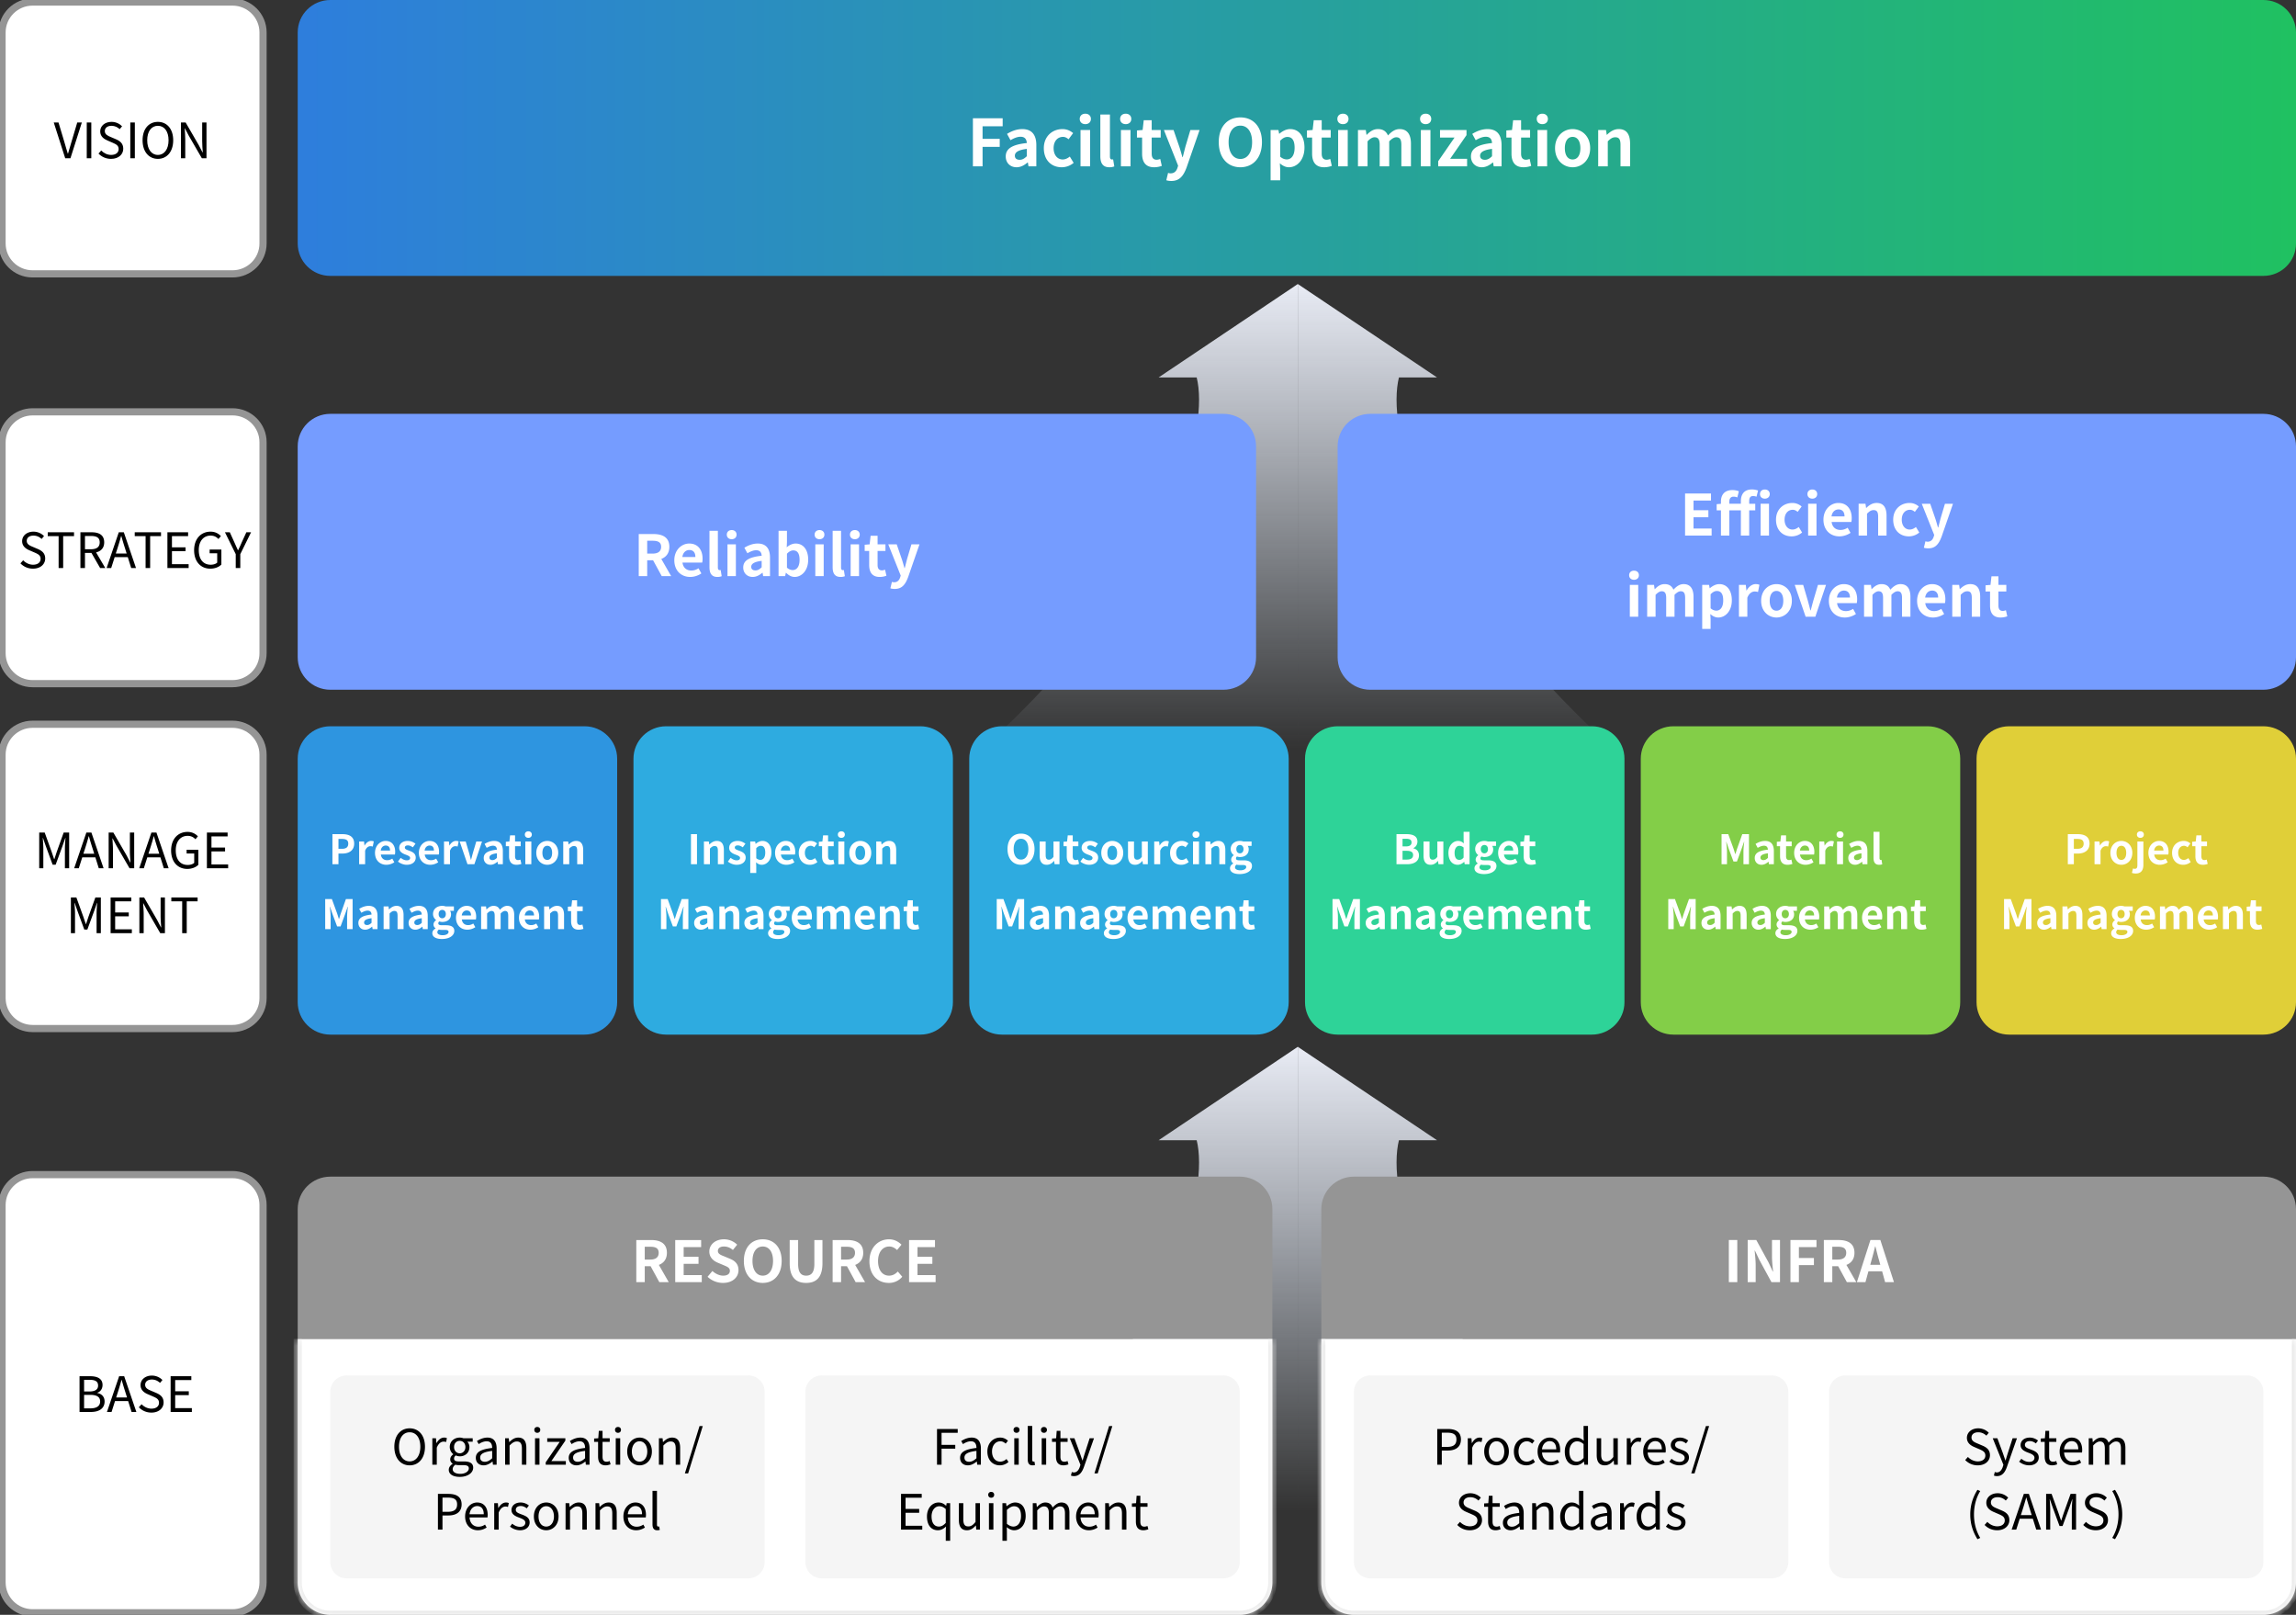
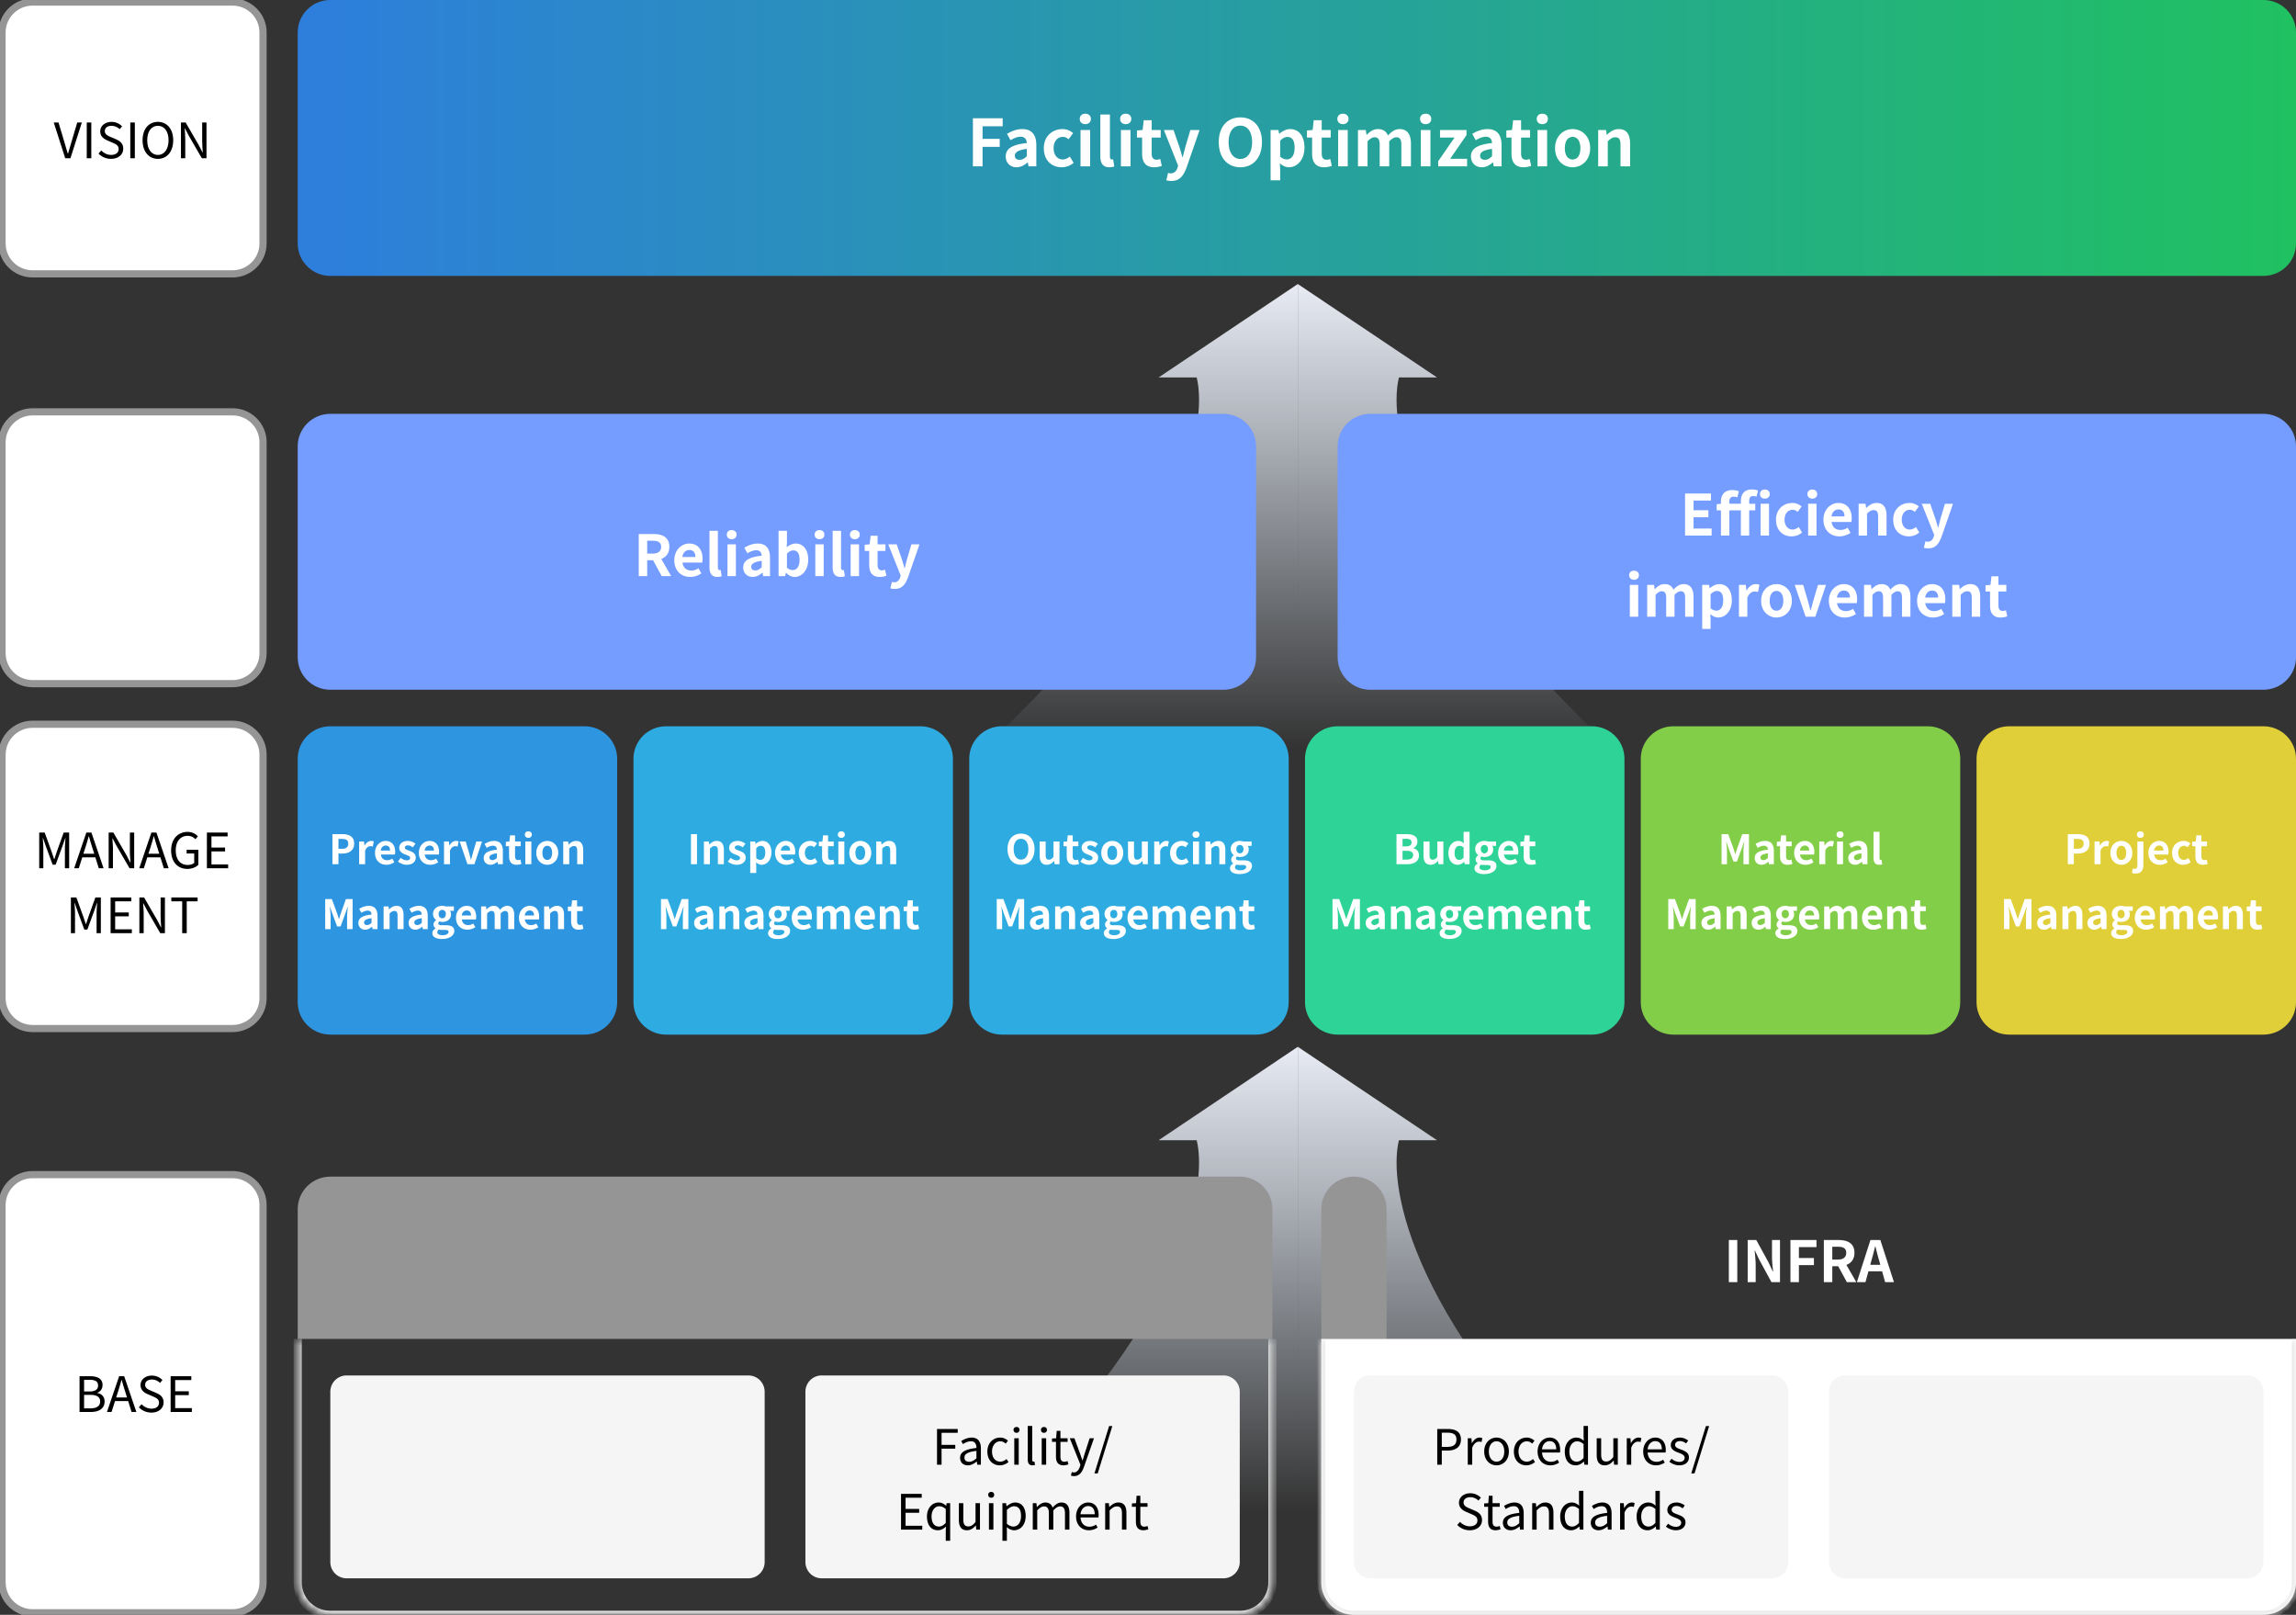
<svg xmlns="http://www.w3.org/2000/svg" width="320" height="225" viewBox="0 0 320 225" fill="none">
  <rect x="0" y="0" width="320" height="225" fill="#333333" stroke="none" />
  <g clip-path="url(#iixq28mg4a)">
    <path d="m200.288 158.877-19.409-13.023v64.73h43.9c-27.788-25.555-31.449-45.119-29.806-51.707h5.315z" fill="url(#wh35wmyp6b)" />
    <path d="m161.472 158.877 19.408-13.023v64.73h-43.9c27.788-25.555 31.449-45.119 29.806-51.707h-5.314z" fill="url(#rkcoh4765c)" />
    <path d="m200.288 52.595-19.409-13.022v64.73h43.9c-27.788-25.555-31.449-45.12-29.806-51.708h5.315z" fill="url(#vzk2m5wehd)" />
    <path d="m161.472 52.595 19.408-13.022v64.73h-43.9c27.788-25.555 31.449-45.12 29.806-51.708h-5.314z" fill="url(#utfk32zkse)" />
    <path d="M41.492 168.467c0-2.497 2.036-4.522 4.547-4.522h126.75c2.511 0 4.547 2.025 4.547 4.522v18.091H41.492v-18.091z" fill="#959595" />
-     <path d="M88.684 178.643v-5.864h2.053c1.233 0 2.212.435 2.212 1.78 0 .879-.446 1.425-1.122 1.686l1.376 2.398H91.89l-1.21-2.216h-.819v2.216h-1.177zm1.177-3.142h.764c.756 0 1.178-.316 1.178-.942 0-.633-.422-.846-1.178-.846h-.764v1.788zm4.247 3.142v-5.864h3.612v.981h-2.435v1.353h2.07v.982h-2.07v1.567h2.523v.981h-3.7zm6.654.111a3.148 3.148 0 0 1-2.149-.855l.677-.807c.421.388.978.649 1.496.649.612 0 .939-.261.939-.673 0-.435-.358-.569-.884-.791l-.787-.332c-.597-.246-1.194-.721-1.194-1.575 0-.958.843-1.694 2.037-1.694a2.62 2.62 0 0 1 1.846.752l-.597.736c-.374-.309-.764-.483-1.249-.483-.517 0-.843.229-.843.617 0 .42.413.57.915.768l.772.324c.716.293 1.185.744 1.185 1.591 0 .958-.804 1.773-2.164 1.773zm5.547 0c-1.56 0-2.634-1.163-2.634-3.063 0-1.907 1.074-3.015 2.634-3.015 1.559 0 2.633 1.116 2.633 3.015 0 1.9-1.074 3.063-2.633 3.063zm0-1.013c.875 0 1.432-.799 1.432-2.05 0-1.258-.557-2.01-1.432-2.01-.876 0-1.433.752-1.433 2.01 0 1.251.557 2.05 1.433 2.05zm6.043 1.013c-1.432 0-2.291-.799-2.291-2.746v-3.229h1.177v3.332c0 1.219.43 1.63 1.114 1.63.7 0 1.146-.411 1.146-1.63v-3.332h1.13v3.229c0 1.947-.835 2.746-2.276 2.746zm3.693-.111v-5.864h2.053c1.233 0 2.212.435 2.212 1.78 0 .879-.445 1.425-1.122 1.686l1.377 2.398h-1.313l-1.21-2.216h-.819v2.216h-1.178zm1.178-3.142h.764c.756 0 1.177-.316 1.177-.942 0-.633-.421-.846-1.177-.846h-.764v1.788zm6.649 3.253c-1.488 0-2.697-1.06-2.697-3.015 0-1.931 1.249-3.063 2.737-3.063.748 0 1.345.356 1.727.752l-.613.744c-.302-.285-.644-.491-1.09-.491-.891 0-1.56.76-1.56 2.018 0 1.274.605 2.042 1.536 2.042.509 0 .899-.237 1.217-.578l.621.728a2.388 2.388 0 0 1-1.878.863zm2.827-.111v-5.864h3.612v.981h-2.435v1.353h2.069v.982h-2.069v1.567h2.523v.981h-3.7zM41.492 186.558h135.844v33.919c0 2.498-2.036 4.523-4.547 4.523H46.039c-2.511 0-4.547-2.025-4.547-4.523v-33.919z" fill="#fff" />
    <mask id="fspk5lxmmf" style="mask-type:luminance" maskUnits="userSpaceOnUse" x="41" y="186" width="137" height="39">
      <path d="M41.492 186.558h135.844v33.919c0 2.498-2.036 4.523-4.547 4.523H46.039c-2.511 0-4.547-2.025-4.547-4.523v-33.919z" fill="#fff" />
    </mask>
    <g mask="url(#fspk5lxmmf)">
      <path d="M177.902 220.477c0 2.81-2.29 5.088-5.115 5.088H46.037c-2.825 0-5.115-2.278-5.115-5.088h1.137c0 2.186 1.781 3.958 3.978 3.958h126.75c2.197 0 3.979-1.772 3.979-3.958h1.136zm-131.865 5.088c-2.825 0-5.115-2.278-5.115-5.088v-33.919h1.137v33.919c0 2.186 1.781 3.958 3.978 3.958v1.13zm131.865-39.007v33.919c0 2.81-2.29 5.088-5.115 5.088v-1.13c2.197 0 3.979-1.772 3.979-3.958v-33.919h1.136z" fill="#EAEAEA" />
    </g>
    <path d="M104.298 191.646H48.313a2.267 2.267 0 0 0-2.274 2.261v23.744a2.268 2.268 0 0 0 2.274 2.261h55.985a2.268 2.268 0 0 0 2.274-2.261v-23.744a2.267 2.267 0 0 0-2.274-2.261z" fill="#F5F5F5" />
-     <path d="M57.096 204.171c-1.255 0-2.135-.997-2.135-2.592 0-1.594.88-2.564 2.135-2.564s2.135.97 2.135 2.564c0 1.595-.88 2.592-2.135 2.592zm0-.55c.893 0 1.487-.8 1.487-2.042 0-1.248-.594-2.014-1.487-2.014-.9 0-1.487.766-1.487 2.014 0 1.242.587 2.042 1.487 2.042zm3.159.462v-3.684h.511l.055.672h.02c.26-.468.635-.767 1.05-.767.165 0 .28.02.396.081l-.115.543a.889.889 0 0 0-.362-.061c-.307 0-.689.217-.934.848v2.368h-.621zm3.82 1.696c-.908 0-1.528-.353-1.528-.991 0-.312.197-.61.545-.834v-.027a.666.666 0 0 1-.34-.604c0-.305.224-.55.415-.685v-.027a1.292 1.292 0 0 1-.484-.991c0-.807.641-1.316 1.391-1.316.205 0 .39.048.519.095h1.289v.475h-.757c.177.17.3.441.3.76 0 .787-.6 1.282-1.35 1.282a1.3 1.3 0 0 1-.553-.129c-.136.115-.239.237-.239.441 0 .237.15.4.648.4h.723c.86 0 1.296.272 1.296.875 0 .686-.73 1.276-1.876 1.276zm0-3.284c.422 0 .79-.339.79-.875s-.354-.861-.79-.861c-.437 0-.792.318-.792.861 0 .536.362.875.791.875zm.088 2.863c.71 0 1.18-.373 1.18-.76 0-.339-.266-.454-.757-.454h-.641c-.137 0-.314-.021-.478-.061-.266.19-.375.407-.375.624 0 .393.403.651 1.071.651zm3.239-1.187c-.621 0-1.085-.38-1.085-1.045 0-.8.703-1.201 2.278-1.377 0-.475-.157-.929-.764-.929-.43 0-.818.196-1.111.393l-.246-.427c.341-.217.866-.482 1.46-.482.9 0 1.282.604 1.282 1.513v2.266h-.511l-.055-.441h-.02c-.355.291-.771.529-1.228.529zm.177-.495c.362 0 .655-.17 1.016-.489v-1.031c-1.248.149-1.67.455-1.67.929 0 .421.286.591.654.591zm2.82.407v-3.684h.512l.055.529h.02c.355-.346.737-.624 1.241-.624.778 0 1.132.502 1.132 1.445v2.334h-.62v-2.253c0-.691-.212-.983-.703-.983-.382 0-.64.19-1.016.563v2.673h-.62zm4.17 0v-3.684h.62v3.684h-.62zm.314-4.444c-.246 0-.416-.163-.416-.414 0-.237.17-.4.416-.4.245 0 .416.163.416.4 0 .251-.17.414-.416.414zm1.176 4.444v-.333l1.95-2.849H76.27v-.502h2.524v.332l-1.95 2.85h2.018v.502h-2.803zm4.292.088c-.621 0-1.085-.38-1.085-1.045 0-.8.703-1.201 2.278-1.377 0-.475-.157-.929-.764-.929-.43 0-.818.196-1.111.393l-.246-.427c.341-.217.866-.482 1.46-.482.9 0 1.282.604 1.282 1.513v2.266h-.512l-.054-.441h-.02c-.355.291-.771.529-1.228.529zm.177-.495c.361 0 .655-.17 1.016-.489v-1.031c-1.248.149-1.67.455-1.67.929 0 .421.286.591.654.591zm3.886.495c-.791 0-1.057-.495-1.057-1.228v-2.042h-.553v-.468l.58-.034.075-1.038h.519v1.038h1.002v.502h-1.002v2.056c0 .454.143.712.572.712.13 0 .3-.048.423-.095l.123.461c-.211.068-.457.136-.682.136zm1.405-.088v-3.684h.62v3.684h-.62zm.314-4.444c-.246 0-.416-.163-.416-.414 0-.237.17-.4.416-.4.245 0 .416.163.416.4 0 .251-.17.414-.416.414zm3.004 4.532c-.907 0-1.72-.706-1.72-1.927 0-1.228.813-1.94 1.72-1.94s1.719.712 1.719 1.94c0 1.221-.812 1.927-1.72 1.927zm0-.516c.64 0 1.077-.563 1.077-1.411 0-.848-.436-1.424-1.077-1.424s-1.071.576-1.071 1.424.43 1.411 1.07 1.411zm2.697.428v-3.684h.511l.055.529h.02c.355-.346.737-.624 1.242-.624.777 0 1.132.502 1.132 1.445v2.334h-.62v-2.253c0-.691-.212-.983-.703-.983-.382 0-.642.19-1.017.563v2.673h-.62zm3.617 1.214 2.046-6.601h.45l-2.04 6.601h-.456zm-34.415 7.831v-4.979h1.432c1.119 0 1.869.379 1.869 1.465 0 1.051-.743 1.54-1.842 1.54h-.825v1.974h-.634zm.634-2.483h.744c.88 0 1.295-.319 1.295-1.031 0-.719-.443-.95-1.323-.95h-.716v1.981zm4.928 2.571c-.982 0-1.773-.712-1.773-1.926 0-1.194.811-1.941 1.67-1.941.942 0 1.474.679 1.474 1.73a2.4 2.4 0 0 1-.027.353h-2.497c.041.787.526 1.289 1.228 1.289.361 0 .655-.109.928-.292l.225.407c-.328.211-.723.38-1.228.38zm-1.16-2.232h1.985c0-.739-.34-1.139-.92-1.139-.526 0-.99.42-1.064 1.139zm3.443 2.144v-3.684h.511l.055.672h.02c.26-.468.635-.767 1.05-.767.164 0 .28.021.396.082l-.116.542a.888.888 0 0 0-.361-.061c-.307 0-.69.217-.935.848v2.368h-.62zm3.586.088a2.24 2.24 0 0 1-1.384-.509l.306-.407c.321.258.655.434 1.099.434.49 0 .73-.257.73-.576 0-.38-.437-.543-.846-.699-.519-.19-1.085-.441-1.085-1.065 0-.583.478-1.045 1.282-1.045.457 0 .86.19 1.146.414l-.3.4c-.252-.19-.511-.325-.839-.325-.47 0-.689.244-.689.529 0 .353.382.482.798.638.54.203 1.133.42 1.133 1.119 0 .597-.478 1.092-1.35 1.092zm3.661 0c-.907 0-1.719-.705-1.719-1.926 0-1.228.812-1.941 1.72-1.941.906 0 1.718.713 1.718 1.941 0 1.221-.812 1.926-1.719 1.926zm0-.515c.641 0 1.078-.564 1.078-1.411 0-.848-.437-1.425-1.078-1.425s-1.07.577-1.07 1.425c0 .847.429 1.411 1.07 1.411zm2.697.427v-3.684h.512l.054.529h.02c.355-.346.737-.624 1.242-.624.778 0 1.132.502 1.132 1.445v2.334h-.62v-2.252c0-.692-.212-.984-.703-.984-.382 0-.641.19-1.016.563v2.673h-.62zm4.17 0v-3.684h.511l.055.529h.02c.355-.346.737-.624 1.242-.624.777 0 1.132.502 1.132 1.445v2.334h-.62v-2.252c0-.692-.212-.984-.703-.984-.382 0-.641.19-1.017.563v2.673h-.62zm5.663.088c-.982 0-1.773-.712-1.773-1.926 0-1.194.811-1.941 1.67-1.941.942 0 1.474.679 1.474 1.73a2.4 2.4 0 0 1-.027.353h-2.497c.041.787.526 1.289 1.228 1.289.362 0 .655-.109.928-.292l.225.407c-.328.211-.723.38-1.228.38zm-1.16-2.232h1.985c0-.739-.34-1.139-.92-1.139-.526 0-.99.42-1.064 1.139zm4.098 2.232c-.464 0-.655-.298-.655-.821v-4.667h.621v4.708c0 .19.082.265.177.265.034 0 .062 0 .13-.014l.089.475a.96.96 0 0 1-.362.054z" fill="#000" />
    <path d="M170.513 191.646h-55.986a2.267 2.267 0 0 0-2.273 2.261v23.744a2.268 2.268 0 0 0 2.273 2.261h55.986a2.268 2.268 0 0 0 2.274-2.261v-23.744a2.267 2.267 0 0 0-2.274-2.261z" fill="#F5F5F5" />
    <path d="M130.594 204.083v-4.979h2.885v.536h-2.251v1.682h1.91v.529h-1.91v2.232h-.634zm4.301.088c-.621 0-1.084-.38-1.084-1.044 0-.801.702-1.201 2.278-1.378 0-.474-.157-.929-.764-.929-.43 0-.819.197-1.112.394l-.246-.428c.341-.217.867-.482 1.46-.482.9 0 1.282.604 1.282 1.513v2.266h-.511l-.055-.441h-.02c-.355.292-.771.529-1.228.529zm.177-.495c.362 0 .655-.17 1.017-.488v-1.032c-1.248.15-1.671.455-1.671.93 0 .42.286.59.654.59zm4.28.495c-.982 0-1.739-.705-1.739-1.926 0-1.228.839-1.941 1.787-1.941.484 0 .819.204 1.085.435l-.321.407c-.218-.19-.443-.326-.737-.326-.675 0-1.166.577-1.166 1.425 0 .848.464 1.411 1.146 1.411.341 0 .641-.156.873-.367l.273.414a1.798 1.798 0 0 1-1.201.468zm2.011-.088v-3.684h.62v3.684h-.62zm.313-4.443c-.245 0-.416-.163-.416-.414 0-.238.171-.4.416-.4.246 0 .417.162.417.4 0 .251-.171.414-.417.414zm2.22 4.531c-.464 0-.655-.298-.655-.821v-4.667h.621v4.708c0 .19.082.265.177.265.034 0 .062 0 .13-.014l.088.475a.952.952 0 0 1-.361.054zm1.29-.088v-3.684h.621v3.684h-.621zm.314-4.443c-.246 0-.416-.163-.416-.414 0-.238.17-.4.416-.4.246 0 .416.162.416.4 0 .251-.17.414-.416.414zm2.731 4.531c-.791 0-1.057-.495-1.057-1.228v-2.042h-.553v-.468l.58-.034.075-1.037h.519v1.037h1.002v.502h-1.002v2.056c0 .454.143.712.572.712.13 0 .301-.047.423-.095l.123.462c-.211.067-.457.135-.682.135zm1.466 1.5c-.177 0-.321-.028-.437-.075l.123-.495a.892.892 0 0 0 .28.061c.423 0 .689-.339.839-.794l.082-.278-1.487-3.691h.648l.757 2.049c.109.319.238.699.354 1.031h.035c.102-.332.211-.705.313-1.031l.662-2.049h.607l-1.398 3.989c-.253.726-.641 1.283-1.378 1.283zm2.836-.374 2.046-6.6h.45l-2.039 6.6h-.457zm-26.955 7.831v-4.979h2.885v.536h-2.251v1.56h1.897v.536h-1.897v1.811h2.326v.536h-2.96zm6.235 1.554v-1.309l.028-.672c-.301.292-.689.516-1.119.516-.928 0-1.528-.699-1.528-1.927 0-1.194.757-1.94 1.603-1.94.43 0 .737.156 1.057.447h.021l.061-.352h.491v5.237h-.614zm-.955-1.981c.341 0 .642-.17.955-.509v-1.933c-.32-.278-.6-.387-.907-.387-.6 0-1.071.57-1.071 1.411 0 .889.369 1.418 1.023 1.418zm3.909.516c-.777 0-1.125-.502-1.125-1.439v-2.333h.62v2.259c0 .685.205.977.696.977.382 0 .648-.184 1.003-.625v-2.611h.62v3.683h-.518l-.048-.576h-.02c-.348.4-.716.665-1.228.665zm3.065-.089v-3.683h.621v3.683h-.621zm.314-4.443c-.245 0-.416-.163-.416-.414 0-.237.171-.4.416-.4.246 0 .416.163.416.4 0 .251-.17.414-.416.414zm1.565 5.997v-5.237h.512l.054.42h.021c.334-.271.75-.515 1.18-.515.954 0 1.473.746 1.473 1.879 0 1.262-.757 1.988-1.61 1.988-.334 0-.689-.157-1.023-.428l.014.645v1.248h-.621zm1.528-1.981c.614 0 1.064-.55 1.064-1.465 0-.814-.273-1.364-.976-1.364-.313 0-.634.176-.995.509v1.933c.334.285.661.387.907.387zm2.702.427v-3.683h.511l.055.536h.02c.321-.353.71-.631 1.153-.631.566 0 .873.271 1.023.705.382-.414.771-.705 1.221-.705.764 0 1.126.502 1.126 1.445v2.333h-.621v-2.252c0-.692-.218-.984-.689-.984-.286 0-.587.184-.934.563v2.673h-.621v-2.252c0-.692-.218-.984-.689-.984-.28 0-.593.184-.934.563v2.673h-.621zm7.808.089c-.982 0-1.774-.713-1.774-1.927 0-1.194.812-1.94 1.671-1.94.942 0 1.474.678 1.474 1.73 0 .135-.014.264-.028.352h-2.496c.041.787.525 1.289 1.228 1.289a1.6 1.6 0 0 0 .927-.291l.225.407a2.21 2.21 0 0 1-1.227.38zm-1.16-2.232h1.985c0-.74-.341-1.14-.921-1.14-.525 0-.989.421-1.064 1.14zm3.442 2.143v-3.683h.512l.055.529h.02c.355-.346.737-.624 1.241-.624.778 0 1.133.502 1.133 1.445v2.333h-.621v-2.252c0-.692-.212-.984-.703-.984-.382 0-.641.19-1.016.563v2.673h-.621zm5.336.089c-.791 0-1.057-.496-1.057-1.228v-2.042h-.552v-.468l.579-.034.076-1.038h.518v1.038h1.003v.502h-1.003v2.055c0 .455.143.713.573.713.129 0 .3-.048.423-.095l.122.461c-.211.068-.457.136-.682.136z" fill="#000" />
-     <path d="M184.156 168.467c0-2.497 2.036-4.522 4.547-4.522h126.75c2.511 0 4.547 2.025 4.547 4.522v18.091H184.156v-18.091z" fill="#959595" />
+     <path d="M184.156 168.467c0-2.497 2.036-4.522 4.547-4.522c2.511 0 4.547 2.025 4.547 4.522v18.091H184.156v-18.091z" fill="#959595" />
    <path d="M240.953 178.643v-5.865h1.178v5.865h-1.178zm2.627 0v-5.865h1.201l1.711 3.127.589 1.266h.04c-.056-.61-.152-1.385-.152-2.05v-2.343h1.114v5.865h-1.193l-1.703-3.134-.597-1.259h-.04c.056.634.144 1.37.144 2.042v2.351h-1.114zm5.96 0v-5.865h3.629v.982h-2.451v1.527h2.093v.982h-2.093v2.374h-1.178zm4.655 0v-5.865h2.053c1.233 0 2.212.436 2.212 1.781 0 .879-.446 1.425-1.122 1.686l1.377 2.398h-1.313l-1.21-2.216h-.82v2.216h-1.177zm1.177-3.142h.764c.756 0 1.178-.317 1.178-.942 0-.633-.422-.847-1.178-.847h-.764v1.789zm5.466.087-.175.641h1.4l-.175-.641c-.183-.609-.342-1.282-.509-1.915h-.04a41.706 41.706 0 0 1-.501 1.915zm-2.037 3.055 1.886-5.865h1.384l1.894 5.865h-1.233l-.414-1.504h-1.91l-.413 1.504h-1.194zM184.156 186.558H320v33.919c0 2.498-2.036 4.523-4.547 4.523h-126.75c-2.511 0-4.547-2.025-4.547-4.523v-33.919z" fill="#fff" />
    <mask id="sr4q5t2b2g" style="mask-type:luminance" maskUnits="userSpaceOnUse" x="184" y="186" width="136" height="39">
      <path d="M184.156 186.558H320v33.919c0 2.498-2.036 4.523-4.547 4.523h-126.75c-2.511 0-4.547-2.025-4.547-4.523v-33.919z" fill="#fff" />
    </mask>
    <g mask="url(#sr4q5t2b2g)">
      <path d="M320.566 220.477c0 2.81-2.29 5.088-5.115 5.088h-126.75c-2.825 0-5.115-2.278-5.115-5.088h1.137c0 2.186 1.781 3.958 3.978 3.958h126.75c2.197 0 3.979-1.772 3.979-3.958h1.136zm-131.865 5.088c-2.825 0-5.115-2.278-5.115-5.088v-33.919h1.137v33.919c0 2.186 1.781 3.958 3.978 3.958v1.13zm131.865-39.007v33.919c0 2.81-2.29 5.088-5.115 5.088v-1.13c2.197 0 3.979-1.772 3.979-3.958v-33.919h1.136z" fill="#EAEAEA" />
    </g>
    <path d="M246.962 191.646h-55.985a2.267 2.267 0 0 0-2.274 2.261v23.744a2.268 2.268 0 0 0 2.274 2.261h55.985a2.268 2.268 0 0 0 2.274-2.261v-23.744a2.267 2.267 0 0 0-2.274-2.261z" fill="#F5F5F5" />
    <path d="M200.312 204.083v-4.979h1.433c1.118 0 1.869.38 1.869 1.465 0 1.052-.744 1.54-1.842 1.54h-.825v1.974h-.635zm.635-2.483h.743c.88 0 1.296-.319 1.296-1.031 0-.719-.443-.95-1.323-.95h-.716v1.981zm3.62 2.483v-3.684h.512l.055.672h.02c.259-.468.634-.767 1.05-.767.164 0 .28.021.396.082l-.116.543a.87.87 0 0 0-.361-.061c-.307 0-.689.217-.935.848v2.367h-.621zm4.01.088c-.907 0-1.718-.705-1.718-1.926 0-1.228.811-1.941 1.718-1.941.908 0 1.719.713 1.719 1.941 0 1.221-.811 1.926-1.719 1.926zm0-.515c.642 0 1.078-.563 1.078-1.411 0-.848-.436-1.425-1.078-1.425-.641 0-1.07.577-1.07 1.425 0 .848.429 1.411 1.07 1.411zm4.157.515c-.982 0-1.739-.705-1.739-1.926 0-1.228.839-1.941 1.787-1.941.484 0 .818.204 1.084.435l-.32.407c-.219-.19-.444-.326-.737-.326-.675 0-1.166.577-1.166 1.425 0 .848.463 1.411 1.146 1.411.341 0 .641-.156.873-.367l.272.414a1.798 1.798 0 0 1-1.2.468zm3.338 0c-.982 0-1.773-.712-1.773-1.926 0-1.194.811-1.941 1.671-1.941.941 0 1.473.679 1.473 1.73 0 .136-.014.265-.027.353h-2.497c.041.787.526 1.289 1.228 1.289.362 0 .655-.108.928-.292l.225.407c-.328.211-.723.38-1.228.38zm-1.159-2.232h1.984c0-.739-.341-1.139-.92-1.139-.526 0-.989.42-1.064 1.139zm4.704 2.232c-.928 0-1.528-.698-1.528-1.926 0-1.194.757-1.941 1.603-1.941.436 0 .716.163 1.043.435l-.027-.638v-1.418h.614v5.4h-.505l-.055-.434h-.02c-.293.285-.682.522-1.125.522zm.136-.515c.341 0 .641-.17.955-.509v-1.933c-.321-.279-.6-.387-.907-.387-.601 0-1.071.57-1.071 1.411 0 .889.368 1.418 1.023 1.418zm3.909.515c-.777 0-1.125-.502-1.125-1.438v-2.334h.621v2.259c0 .686.204.977.695.977.382 0 .648-.183 1.003-.624v-2.612h.621v3.684h-.519l-.048-.577h-.02c-.348.401-.716.665-1.228.665zm3.066-.088v-3.684h.511l.055.672h.02c.259-.468.634-.767 1.051-.767.163 0 .279.021.395.082l-.116.543a.87.87 0 0 0-.361-.061c-.307 0-.689.217-.935.848v2.367h-.62zm4.064.088c-.982 0-1.773-.712-1.773-1.926 0-1.194.811-1.941 1.671-1.941.941 0 1.473.679 1.473 1.73 0 .136-.014.265-.027.353h-2.497c.041.787.526 1.289 1.228 1.289.362 0 .655-.108.928-.292l.225.407c-.328.211-.723.38-1.228.38zm-1.159-2.232h1.984c0-.739-.341-1.139-.92-1.139-.526 0-.989.42-1.064 1.139zm4.411 2.232c-.525 0-1.03-.217-1.385-.508l.307-.408c.321.258.655.435 1.098.435.491 0 .73-.258.73-.577 0-.38-.436-.543-.846-.699-.518-.19-1.084-.441-1.084-1.065 0-.583.477-1.045 1.282-1.045.457 0 .86.19 1.146.414l-.3.401c-.252-.19-.512-.326-.839-.326-.471 0-.689.244-.689.529 0 .353.382.482.798.638.539.203 1.132.42 1.132 1.119 0 .597-.477 1.092-1.35 1.092zm1.669 1.126 2.046-6.6h.45l-2.039 6.6h-.457zm-30.859 7.92a2.392 2.392 0 0 1-1.752-.74l.382-.427c.354.373.859.617 1.377.617.655 0 1.051-.326 1.051-.814 0-.509-.362-.672-.832-.882l-.723-.312c-.464-.197-1.017-.55-1.017-1.275 0-.767.669-1.323 1.576-1.323.593 0 1.118.251 1.473.617l-.334.4c-.307-.285-.675-.468-1.139-.468-.566 0-.935.285-.935.733 0 .482.437.665.826.828l.716.305c.58.251 1.03.59 1.03 1.329 0 .787-.655 1.412-1.699 1.412zm3.604 0c-.791 0-1.057-.496-1.057-1.228v-2.042h-.553v-.468l.58-.034.075-1.038h.518v1.038h1.003v.502h-1.003v2.055c0 .455.144.713.573.713.13 0 .301-.048.423-.095l.123.461c-.211.068-.457.136-.682.136zm2.091 0c-.621 0-1.085-.38-1.085-1.045 0-.801.703-1.201 2.278-1.377 0-.475-.157-.93-.764-.93-.429 0-.818.197-1.112.394l-.245-.428c.341-.217.866-.481 1.46-.481.9 0 1.282.603 1.282 1.513v2.265h-.512l-.054-.441h-.021c-.354.292-.77.53-1.227.53zm.177-.496c.361 0 .655-.169 1.016-.488v-1.031c-1.248.149-1.671.454-1.671.929 0 .421.287.59.655.59zm2.82.407v-3.683h.512l.054.529h.021c.354-.346.736-.624 1.241-.624.778 0 1.132.502 1.132 1.445v2.333h-.62v-2.252c0-.692-.212-.984-.703-.984-.382 0-.641.19-1.016.563v2.673h-.621zm5.431.089c-.928 0-1.528-.699-1.528-1.927 0-1.194.757-1.94 1.603-1.94.437 0 .716.163 1.044.434l-.028-.638v-1.418h.614v5.4h-.504l-.055-.434h-.021c-.293.285-.682.523-1.125.523zm.136-.516c.342 0 .642-.17.955-.509v-1.933c-.32-.278-.6-.387-.907-.387-.6 0-1.071.57-1.071 1.411 0 .889.369 1.418 1.023 1.418zm3.685.516c-.621 0-1.085-.38-1.085-1.045 0-.801.703-1.201 2.278-1.377 0-.475-.157-.93-.764-.93-.429 0-.818.197-1.111.394l-.246-.428c.341-.217.866-.481 1.46-.481.9 0 1.282.603 1.282 1.513v2.265h-.511l-.055-.441h-.021c-.354.292-.77.53-1.227.53zm.177-.496c.362 0 .655-.169 1.016-.488v-1.031c-1.248.149-1.671.454-1.671.929 0 .421.287.59.655.59zm2.82.407v-3.683h.511l.055.671h.02c.26-.468.635-.766 1.051-.766.163 0 .279.02.395.081l-.116.543a.868.868 0 0 0-.361-.061c-.307 0-.689.217-.934.848v2.367h-.621zm3.833.089c-.928 0-1.528-.699-1.528-1.927 0-1.194.757-1.94 1.603-1.94.437 0 .716.163 1.044.434l-.028-.638v-1.418h.614v5.4h-.505l-.054-.434h-.021c-.293.285-.682.523-1.125.523zm.136-.516c.341 0 .642-.17.955-.509v-1.933c-.32-.278-.6-.387-.907-.387-.6 0-1.071.57-1.071 1.411 0 .889.369 1.418 1.023 1.418zm3.8.516c-.525 0-1.03-.218-1.384-.509l.306-.407c.321.257.655.434 1.099.434.491 0 .729-.258.729-.577 0-.38-.436-.542-.845-.699-.519-.189-1.085-.44-1.085-1.065 0-.583.478-1.044 1.282-1.044.457 0 .86.19 1.146.414l-.3.4c-.252-.19-.511-.326-.839-.326-.47 0-.689.244-.689.529 0 .353.382.482.798.638.539.203 1.133.421 1.133 1.119 0 .597-.478 1.093-1.351 1.093z" fill="#000" />
    <path d="M313.181 191.646h-55.986a2.267 2.267 0 0 0-2.273 2.261v23.744a2.268 2.268 0 0 0 2.273 2.261h55.986a2.268 2.268 0 0 0 2.274-2.261v-23.744a2.267 2.267 0 0 0-2.274-2.261z" fill="#F5F5F5" />
-     <path d="M275.647 204.171a2.392 2.392 0 0 1-1.752-.74l.381-.427c.355.373.86.617 1.378.617.655 0 1.051-.325 1.051-.814 0-.508-.362-.671-.832-.882l-.723-.312c-.464-.196-1.017-.549-1.017-1.275 0-.767.669-1.323 1.576-1.323.593 0 1.118.251 1.473.617l-.334.401c-.307-.285-.675-.468-1.139-.468-.566 0-.935.285-.935.732 0 .482.437.665.826.828l.716.305c.58.251 1.03.59 1.03 1.33 0 .787-.655 1.411-1.699 1.411zm2.686 1.499a1.15 1.15 0 0 1-.436-.074l.122-.496a.892.892 0 0 0 .28.061c.423 0 .689-.339.839-.793l.082-.279-1.487-3.69h.648l.757 2.049c.109.319.239.699.355 1.031h.034c.102-.332.211-.706.313-1.031l.662-2.049h.607l-1.398 3.989c-.253.726-.641 1.282-1.378 1.282zm4.464-1.499a2.24 2.24 0 0 1-1.385-.509l.307-.407c.32.258.655.434 1.098.434.491 0 .73-.258.73-.576 0-.38-.437-.543-.846-.699-.518-.19-1.084-.441-1.084-1.065 0-.584.477-1.045 1.282-1.045.457 0 .859.19 1.146.414l-.3.4c-.253-.19-.512-.325-.839-.325-.471 0-.689.244-.689.529 0 .352.382.481.798.637.539.204 1.132.421 1.132 1.12 0 .597-.477 1.092-1.35 1.092zm3.235 0c-.791 0-1.057-.495-1.057-1.228v-2.042h-.553v-.468l.58-.034.075-1.038h.518v1.038h1.003v.502h-1.003v2.056c0 .454.144.712.573.712.13 0 .3-.048.423-.095l.123.461c-.212.068-.457.136-.682.136zm2.799 0c-.983 0-1.774-.712-1.774-1.927 0-1.194.812-1.94 1.671-1.94.941 0 1.473.678 1.473 1.73 0 .136-.013.265-.027.353h-2.496c.041.787.525 1.289 1.228 1.289.361 0 .654-.109.927-.292l.225.407c-.327.21-.723.38-1.227.38zm-1.16-2.232h1.985c0-.739-.341-1.14-.921-1.14-.525 0-.989.421-1.064 1.14zm3.442 2.144v-3.684h.512l.054.536h.021c.32-.353.709-.631 1.152-.631.567 0 .873.271 1.024.706.381-.414.77-.706 1.22-.706.764 0 1.126.502 1.126 1.445v2.334h-.621v-2.253c0-.692-.218-.983-.689-.983-.286 0-.586.183-.934.563v2.673h-.621v-2.253c0-.692-.218-.983-.689-.983-.279 0-.593.183-.934.563v2.673h-.621zm-15.509 10.381c-.628-1.017-1.003-2.109-1.003-3.446 0-1.329.375-2.429 1.003-3.439l.388.176c-.593.97-.873 2.11-.873 3.263s.28 2.3.873 3.263l-.388.183zm2.748-1.248c-.71 0-1.317-.285-1.753-.739l.382-.428c.355.373.859.618 1.378.618.654 0 1.05-.326 1.05-.814 0-.509-.361-.672-.832-.882l-.723-.312c-.464-.197-1.016-.55-1.016-1.276 0-.766.668-1.323 1.575-1.323a2.05 2.05 0 0 1 1.473.618l-.334.4c-.307-.285-.675-.468-1.139-.468-.566 0-.934.285-.934.733 0 .481.436.664.825.827l.716.305c.58.251 1.03.591 1.03 1.33 0 .787-.655 1.411-1.698 1.411zm3.544-2.869-.245.759h1.514l-.239-.759a44.96 44.96 0 0 1-.505-1.683h-.027c-.157.584-.32 1.119-.498 1.683zm-1.528 2.781 1.699-4.979h.702l1.699 4.979h-.669l-.477-1.52h-1.828l-.484 1.52h-.642zm4.805 0v-4.979h.764l.962 2.666c.116.346.231.692.354 1.038h.034c.116-.346.225-.692.341-1.038l.955-2.666h.764v4.979h-.593v-2.754c0-.428.048-1.031.082-1.466h-.028l-.395 1.133-.948 2.585h-.423l-.948-2.585-.396-1.133h-.027c.027.435.075 1.038.075 1.466v2.754h-.573zm6.927.088a2.397 2.397 0 0 1-1.753-.739l.382-.428c.355.373.859.618 1.378.618.654 0 1.05-.326 1.05-.814 0-.509-.361-.672-.832-.882l-.723-.312c-.464-.197-1.016-.55-1.016-1.276 0-.766.668-1.323 1.575-1.323.594 0 1.119.251 1.474.618l-.335.4c-.307-.285-.675-.468-1.139-.468-.566 0-.934.285-.934.733 0 .481.436.664.825.827l.716.305c.58.251 1.03.591 1.03 1.33 0 .787-.655 1.411-1.698 1.411zm2.671 1.248-.382-.183c.587-.963.873-2.11.873-3.263s-.286-2.293-.873-3.263l.382-.176c.635 1.01 1.01 2.11 1.01 3.439 0 1.337-.375 2.429-1.01 3.446z" fill="#000" />
    <path d="M4.548 163.662h27.85c2.355 0 4.264 1.898 4.264 4.24v52.575c0 2.342-1.909 4.24-4.263 4.24H4.548c-2.354 0-4.263-1.898-4.263-4.24v-52.575c0-2.342 1.909-4.24 4.263-4.24z" fill="#fff" stroke="#959595" />
    <path d="M11.086 196.734v-4.98h1.487c1.016 0 1.719.346 1.719 1.221 0 .496-.266.93-.73 1.079v.034c.593.115 1.016.509 1.016 1.187 0 .977-.777 1.459-1.896 1.459h-1.596zm.634-2.856h.744c.86 0 1.207-.319 1.207-.821 0-.584-.402-.801-1.18-.801h-.77v1.622zm0 2.354h.873c.86 0 1.364-.306 1.364-.977 0-.618-.49-.903-1.364-.903h-.873v1.88zm4.715-2.28-.246.76h1.514l-.238-.76a44.168 44.168 0 0 1-.505-1.682h-.027c-.157.583-.32 1.119-.498 1.682zm-1.528 2.782 1.698-4.98h.703l1.698 4.98h-.668l-.478-1.52h-1.828l-.484 1.52h-.641zm6.196.088c-.71 0-1.316-.285-1.753-.74l.382-.427c.355.373.86.617 1.378.617.655 0 1.05-.325 1.05-.814 0-.509-.361-.671-.832-.882l-.723-.312c-.464-.196-1.016-.549-1.016-1.275 0-.767.668-1.323 1.575-1.323.594 0 1.119.251 1.474.617l-.335.401c-.306-.285-.675-.468-1.139-.468-.566 0-.934.284-.934.732 0 .482.436.665.825.828l.716.305c.58.251 1.03.59 1.03 1.33 0 .787-.654 1.411-1.698 1.411zm2.678-.088v-4.98h2.885v.536h-2.25v1.56h1.896v.536h-1.896v1.812h2.325v.536h-2.96z" fill="#000" />
    <path d="M81.469 101.193h-35.43c-2.511 0-4.547 2.025-4.547 4.523v33.92c0 2.497 2.036 4.522 4.547 4.522h35.43c2.51 0 4.547-2.025 4.547-4.522v-33.92c0-2.498-2.036-4.523-4.547-4.523z" fill="#2E95E0" />
    <path d="M46.332 120.414v-4.189h1.38c.933 0 1.65.328 1.65 1.318 0 .955-.723 1.385-1.626 1.385h-.563v1.486h-.841zm.84-2.148h.507c.58 0 .858-.243.858-.723 0-.487-.307-.651-.887-.651h-.477v1.374zm2.883 2.148v-3.165h.682l.062.559h.017c.233-.412.574-.639.904-.639.176 0 .278.029.375.068l-.142.718a1.066 1.066 0 0 0-.335-.051c-.25 0-.552.164-.728.622v1.888h-.836zm3.795.08c-.892 0-1.585-.617-1.585-1.663 0-1.023.727-1.662 1.483-1.662.875 0 1.33.639 1.33 1.51 0 .158-.017.311-.04.384h-1.96c.068.52.409.792.88.792.262 0 .49-.079.717-.221l.284.509a2.01 2.01 0 0 1-1.109.351zm-.784-1.985h1.296c0-.424-.193-.695-.603-.695-.335 0-.63.237-.693.695zm3.61 1.985c-.427 0-.893-.187-1.211-.447l.38-.52c.285.22.558.345.853.345.318 0 .46-.136.46-.334 0-.237-.329-.345-.664-.475-.404-.152-.853-.395-.853-.927 0-.565.46-.967 1.188-.967.46 0 .818.193 1.08.39l-.375.504c-.228-.164-.45-.272-.682-.272-.29 0-.427.125-.427.306 0 .231.296.316.631.441.42.158.887.367.887.955 0 .554-.438 1.001-1.267 1.001zm3.29 0c-.891 0-1.585-.617-1.585-1.663 0-1.023.728-1.662 1.484-1.662.875 0 1.33.639 1.33 1.51 0 .158-.017.311-.04.384h-1.961c.068.52.41.792.88.792.262 0 .49-.079.717-.221l.284.509a2.01 2.01 0 0 1-1.108.351zm-.783-1.985h1.295c0-.424-.193-.695-.602-.695-.335 0-.63.237-.693.695zm2.7 1.905v-3.165h.682l.063.559h.017c.233-.412.574-.639.903-.639.176 0 .279.029.375.068l-.142.718a1.066 1.066 0 0 0-.335-.051c-.25 0-.551.164-.727.622v1.888h-.836zm3.27 0-1.086-3.165h.84l.467 1.577c.085.311.17.639.256.961h.028c.085-.322.17-.65.256-.961l.466-1.577h.801l-1.063 3.165h-.966zm3.209.08c-.568 0-.944-.402-.944-.939 0-.678.552-1.034 1.836-1.17-.017-.311-.153-.548-.545-.548-.296 0-.58.13-.876.299l-.3-.548c.374-.232.829-.419 1.33-.419.806 0 1.221.481 1.221 1.397v1.848h-.682l-.057-.339h-.022c-.279.238-.597.419-.961.419zm.273-.651c.239 0 .415-.113.62-.311v-.638c-.78.096-1.04.311-1.04.593 0 .249.175.356.42.356zm3.36.651c-.755 0-1.045-.481-1.045-1.188v-1.402h-.45v-.616l.495-.039.097-.854h.693v.854h.785v.655h-.785v1.402c0 .362.148.532.432.532a.933.933 0 0 0 .313-.068l.136.605a2.08 2.08 0 0 1-.67.119zm1.222-.08v-3.165h.836v3.165h-.836zm.42-3.674c-.29 0-.488-.181-.488-.458 0-.272.199-.452.489-.452.284 0 .483.18.483.452 0 .277-.2.458-.483.458zm2.636 3.754c-.795 0-1.529-.611-1.529-1.663 0-1.051.734-1.662 1.53-1.662.795 0 1.528.611 1.528 1.662 0 1.052-.733 1.663-1.529 1.663zm0-.679c.432 0 .677-.384.677-.984 0-.593-.245-.983-.677-.983-.432 0-.676.39-.676.983 0 .6.244.984.676.984zm2.228.599v-3.165h.682l.063.418h.017c.278-.271.602-.498 1.034-.498.688 0 .984.475.984 1.272v1.973h-.836v-1.871c0-.492-.136-.661-.449-.661-.261 0-.426.124-.66.356v2.176h-.835zm-33.177 9.046v-4.189h.932l.716 1.961c.091.26.171.537.256.803h.029c.09-.266.165-.543.256-.803l.699-1.961h.932v4.189h-.768v-1.747c0-.396.063-.978.108-1.374h-.028l-.341.984-.648 1.758h-.483l-.654-1.758-.335-.984h-.023c.04.396.108.978.108 1.374v1.747h-.756zm5.568.079c-.569 0-.944-.402-.944-.939 0-.678.551-1.034 1.836-1.17-.017-.311-.153-.548-.546-.548-.295 0-.58.13-.875.299l-.301-.548c.375-.232.83-.418 1.33-.418.807 0 1.222.48 1.222 1.396v1.849h-.682l-.057-.34h-.023c-.278.238-.597.419-.96.419zm.272-.65c.24 0 .415-.113.62-.311v-.639c-.779.096-1.04.311-1.04.593 0 .249.176.357.42.357zm2.301.571v-3.166h.682l.063.418h.017c.279-.271.603-.497 1.035-.497.687 0 .983.475.983 1.272v1.973h-.836v-1.872c0-.491-.136-.661-.449-.661-.261 0-.426.124-.66.356v2.177h-.835zm4.426.079c-.568 0-.943-.402-.943-.939 0-.678.551-1.034 1.835-1.17-.017-.311-.153-.548-.545-.548-.296 0-.58.13-.875.299l-.302-.548c.376-.232.83-.418 1.33-.418.808 0 1.222.48 1.222 1.396v1.849h-.682l-.056-.34h-.023c-.279.238-.597.419-.96.419zm.273-.65c.239 0 .415-.113.62-.311v-.639c-.78.096-1.04.311-1.04.593 0 .249.176.357.42.357zm3.42 1.944c-.75 0-1.33-.254-1.33-.814 0-.265.165-.492.455-.655v-.029a.598.598 0 0 1-.29-.531c0-.238.165-.458.358-.594v-.022a1.037 1.037 0 0 1-.426-.831c0-.741.608-1.142 1.285-1.142.176 0 .346.034.477.079h1.148v.61h-.54c.08.108.142.283.142.481 0 .712-.545 1.074-1.227 1.074a1.34 1.34 0 0 1-.41-.074c-.085.074-.136.142-.136.272 0 .169.125.26.5.26h.54c.767 0 1.188.237 1.188.791 0 .639-.67 1.125-1.733 1.125zm.052-2.888c.278 0 .5-.21.5-.588 0-.368-.216-.577-.5-.577-.285 0-.5.209-.5.577 0 .378.221.588.5.588zm.074 2.363c.477 0 .807-.21.807-.458 0-.226-.188-.283-.529-.283h-.386a1.82 1.82 0 0 1-.444-.045c-.142.113-.204.237-.204.367 0 .266.295.419.756.419zm3.428-.769c-.893 0-1.586-.616-1.586-1.662 0-1.024.727-1.662 1.483-1.662.876 0 1.33.638 1.33 1.509 0 .158-.017.311-.04.384h-1.96c.068.521.409.792.88.792.262 0 .49-.079.717-.221l.284.509a2.01 2.01 0 0 1-1.108.351zm-.785-1.985h1.296c0-.424-.193-.695-.602-.695-.336 0-.631.238-.694.695zm2.7 1.906v-3.166h.683l.062.424h.017c.267-.277.563-.503.978-.503.454 0 .722.203.875.554.29-.306.597-.554 1.012-.554.676 0 .989.475.989 1.272v1.973h-.836v-1.872c0-.491-.142-.661-.443-.661-.182 0-.387.119-.614.356v2.177h-.83v-1.872c0-.491-.147-.661-.449-.661-.182 0-.386.119-.608.356v2.177h-.835zm6.865.079c-.892 0-1.585-.616-1.585-1.662 0-1.024.727-1.662 1.483-1.662.876 0 1.33.638 1.33 1.509 0 .158-.017.311-.04.384h-1.96c.068.521.409.792.88.792.262 0 .49-.079.717-.221l.284.509a2.01 2.01 0 0 1-1.109.351zm-.784-1.985h1.296c0-.424-.193-.695-.603-.695-.335 0-.63.238-.693.695zm2.7 1.906v-3.166h.682l.063.418h.017c.279-.271.603-.497 1.035-.497.687 0 .983.475.983 1.272v1.973h-.836v-1.872c0-.491-.136-.661-.449-.661-.261 0-.426.124-.659.356v2.177h-.835zm4.807.079c-.756 0-1.046-.481-1.046-1.187v-1.402h-.45v-.617l.495-.039.097-.854h.693v.854h.785v.656h-.785v1.402c0 .361.148.531.432.531a.932.932 0 0 0 .313-.068l.136.605c-.17.057-.392.119-.67.119z" fill="#fff" />
    <path d="M128.265 101.193H92.836c-2.511 0-4.547 2.025-4.547 4.523v33.92c0 2.497 2.036 4.522 4.547 4.522h35.429c2.512 0 4.547-2.025 4.547-4.522v-33.92c0-2.498-2.035-4.523-4.547-4.523z" fill="#2EABE0" />
    <path d="M96.301 120.414v-4.189h.841v4.189h-.841zm1.807 0v-3.165h.682l.063.418h.017c.279-.271.603-.498 1.034-.498.688 0 .984.475.984 1.272v1.973h-.836v-1.871c0-.492-.136-.661-.449-.661-.261 0-.426.124-.659.356v2.176h-.836zm4.551.08c-.426 0-.892-.187-1.21-.447l.381-.52c.284.22.557.345.852.345.319 0 .461-.136.461-.334 0-.237-.33-.345-.665-.475-.404-.152-.853-.395-.853-.927 0-.565.46-.967 1.188-.967.46 0 .818.193 1.08.39l-.375.504c-.228-.164-.449-.272-.682-.272-.29 0-.427.125-.427.306 0 .231.296.316.631.441.421.158.887.367.887.955 0 .554-.438 1.001-1.268 1.001zm1.905 1.136v-4.381h.682l.063.327h.017c.267-.226.597-.407.938-.407.784 0 1.25.639 1.25 1.612 0 1.085-.654 1.713-1.353 1.713-.278 0-.545-.125-.79-.345l.029.52v.961h-.836zm1.41-1.821c.386 0 .682-.327.682-1.017 0-.605-.193-.939-.631-.939-.216 0-.409.108-.625.328v1.391a.87.87 0 0 0 .574.237zm3.635.685c-.893 0-1.586-.617-1.586-1.663 0-1.023.727-1.662 1.483-1.662.876 0 1.33.639 1.33 1.51 0 .158-.017.311-.04.384h-1.96c.068.52.409.792.881.792.261 0 .488-.079.716-.221l.284.509a2.01 2.01 0 0 1-1.108.351zm-.785-1.985h1.296c0-.424-.193-.695-.602-.695-.336 0-.631.237-.694.695zm4.053 1.985c-.881 0-1.551-.611-1.551-1.663 0-1.051.761-1.662 1.625-1.662.392 0 .694.153.927.351l-.398.537c-.159-.136-.307-.209-.483-.209-.489 0-.819.39-.819.983 0 .6.336.984.79.984.228 0 .444-.107.62-.254l.335.548a1.608 1.608 0 0 1-1.046.385zm2.743 0c-.756 0-1.045-.481-1.045-1.188v-1.402h-.45v-.616l.495-.039.097-.854h.693v.854h.784v.655h-.784v1.402c0 .362.148.532.432.532a.94.94 0 0 0 .313-.068l.136.605c-.17.056-.392.119-.671.119zm1.222-.08v-3.165h.835v3.165h-.835zm.42-3.674c-.289 0-.488-.181-.488-.458 0-.272.199-.452.488-.452.285 0 .484.18.484.452 0 .277-.199.458-.484.458zm2.636 3.754c-.796 0-1.529-.611-1.529-1.663 0-1.051.733-1.662 1.529-1.662.796 0 1.529.611 1.529 1.662 0 1.052-.733 1.663-1.529 1.663zm0-.679c.432 0 .676-.384.676-.984 0-.593-.244-.983-.676-.983-.432 0-.676.39-.676.983 0 .6.244.984.676.984zm2.228.599v-3.165h.682l.063.418h.017c.278-.271.602-.498 1.034-.498.688 0 .983.475.983 1.272v1.973h-.835v-1.871c0-.492-.136-.661-.449-.661-.262 0-.426.124-.659.356v2.176h-.836zm-30.005 9.046v-4.189h.932l.716 1.961c.091.26.17.537.256.803h.029c.09-.266.164-.543.255-.803l.7-1.961h.932v4.189h-.768v-1.747c0-.396.063-.978.108-1.374h-.028l-.341.984-.648 1.758h-.483l-.654-1.758-.335-.984h-.023c.04.396.108.978.108 1.374v1.747h-.756zm5.567.079c-.568 0-.943-.402-.943-.939 0-.678.551-1.034 1.836-1.17-.017-.311-.154-.548-.546-.548-.295 0-.58.13-.875.299l-.301-.548c.375-.232.83-.418 1.33-.418.807 0 1.222.48 1.222 1.396v1.849h-.682l-.057-.34h-.023c-.278.238-.597.419-.96.419zm.273-.65c.239 0 .415-.113.62-.311v-.639c-.779.096-1.04.311-1.04.593 0 .249.176.357.42.357zm2.301.571v-3.166h.682l.063.418h.017c.278-.271.602-.497 1.034-.497.688 0 .983.475.983 1.272v1.973h-.835v-1.872c0-.491-.136-.661-.449-.661-.262 0-.426.124-.659.356v2.177h-.836zm4.426.079c-.568 0-.943-.402-.943-.939 0-.678.551-1.034 1.835-1.17-.017-.311-.153-.548-.545-.548-.296 0-.58.13-.876.299l-.301-.548c.375-.232.83-.418 1.33-.418.807 0 1.222.48 1.222 1.396v1.849h-.682l-.057-.34h-.022c-.279.238-.597.419-.961.419zm.273-.65c.239 0 .415-.113.619-.311v-.639c-.778.096-1.04.311-1.04.593 0 .249.176.357.421.357zm3.42 1.944c-.75 0-1.33-.254-1.33-.814 0-.265.165-.492.455-.655v-.029a.598.598 0 0 1-.29-.531c0-.238.165-.458.358-.594v-.022a1.038 1.038 0 0 1-.426-.831c0-.741.608-1.142 1.285-1.142.176 0 .346.034.477.079h1.148v.61h-.54c.08.108.142.283.142.481 0 .712-.545 1.074-1.227 1.074-.125 0-.273-.028-.41-.074-.085.074-.136.142-.136.272 0 .169.125.26.5.26h.54c.767 0 1.188.237 1.188.791 0 .639-.671 1.125-1.734 1.125zm.052-2.888c.278 0 .5-.21.5-.588 0-.368-.216-.577-.5-.577-.285 0-.501.209-.501.577 0 .378.222.588.501.588zm.073 2.363c.478 0 .808-.21.808-.458 0-.226-.188-.283-.529-.283h-.387c-.193 0-.329-.017-.443-.045-.142.113-.204.237-.204.367 0 .266.295.419.755.419zm3.428-.769c-.892 0-1.585-.616-1.585-1.662 0-1.024.727-1.662 1.483-1.662.875 0 1.33.638 1.33 1.509 0 .158-.017.311-.04.384h-1.961c.069.521.41.792.881.792.262 0 .489-.079.717-.221l.284.509a2.011 2.011 0 0 1-1.109.351zm-.784-1.985h1.296c0-.424-.193-.695-.603-.695-.335 0-.63.238-.693.695zm2.7 1.906v-3.166h.682l.063.424h.017c.267-.277.563-.503.978-.503.454 0 .722.203.875.554.29-.306.597-.554 1.012-.554.676 0 .989.475.989 1.272v1.973h-.836v-1.872c0-.491-.142-.661-.443-.661-.182 0-.387.119-.614.356v2.177h-.83v-1.872c0-.491-.148-.661-.449-.661-.182 0-.386.119-.608.356v2.177h-.836zm6.865.079c-.892 0-1.585-.616-1.585-1.662 0-1.024.727-1.662 1.483-1.662.875 0 1.33.638 1.33 1.509 0 .158-.017.311-.04.384h-1.961c.069.521.41.792.881.792.262 0 .489-.079.716-.221l.285.509a2.011 2.011 0 0 1-1.109.351zm-.784-1.985h1.296c0-.424-.193-.695-.603-.695-.335 0-.631.238-.693.695zm2.7 1.906v-3.166h.682l.063.418h.017c.278-.271.602-.497 1.034-.497.688 0 .984.475.984 1.272v1.973h-.836v-1.872c0-.491-.136-.661-.449-.661-.261 0-.426.124-.659.356v2.177h-.836zm4.807.079c-.756 0-1.046-.481-1.046-1.187v-1.402h-.449v-.617l.494-.039.097-.854h.693v.854h.785v.656h-.785v1.402c0 .361.148.531.432.531a.93.93 0 0 0 .313-.068l.136.605c-.17.057-.392.119-.67.119z" fill="#fff" />
    <path d="M175.062 101.193h-35.429c-2.511 0-4.547 2.025-4.547 4.523v33.92c0 2.497 2.036 4.522 4.547 4.522h35.429c2.512 0 4.547-2.025 4.547-4.522v-33.92c0-2.498-2.035-4.523-4.547-4.523z" fill="#2EABE0" />
    <path d="M142.302 120.494c-1.114 0-1.882-.831-1.882-2.188 0-1.363.768-2.154 1.882-2.154 1.114 0 1.881.797 1.881 2.154 0 1.357-.767 2.188-1.881 2.188zm0-.724c.625 0 1.023-.571 1.023-1.464 0-.899-.398-1.436-1.023-1.436-.626 0-1.024.537-1.024 1.436 0 .893.398 1.464 1.024 1.464zm3.583.724c-.688 0-.983-.475-.983-1.267v-1.978h.835v1.871c0 .486.137.661.444.661.261 0 .432-.113.648-.396v-2.136h.835v3.165h-.682l-.062-.452h-.023c-.273.322-.58.532-1.012.532zm3.835 0c-.756 0-1.046-.481-1.046-1.188v-1.402h-.449v-.616l.495-.039.096-.854h.694v.854h.784v.655h-.784v1.402c0 .362.148.532.432.532a.93.93 0 0 0 .312-.068l.137.605a2.082 2.082 0 0 1-.671.119zm2.064 0c-.426 0-.892-.187-1.21-.447l.381-.52c.284.22.557.345.852.345.319 0 .461-.136.461-.334 0-.237-.33-.345-.665-.475-.404-.152-.853-.395-.853-.927 0-.565.46-.967 1.188-.967.46 0 .818.193 1.08.39l-.375.504c-.228-.164-.449-.272-.682-.272-.29 0-.427.125-.427.306 0 .231.296.316.631.441.421.158.887.367.887.955 0 .554-.438 1.001-1.268 1.001zm3.235 0c-.796 0-1.529-.611-1.529-1.663 0-1.051.733-1.662 1.529-1.662.796 0 1.529.611 1.529 1.662 0 1.052-.733 1.663-1.529 1.663zm0-.679c.432 0 .677-.384.677-.984 0-.593-.245-.983-.677-.983-.432 0-.676.39-.676.983 0 .6.244.984.676.984zm3.177.679c-.687 0-.983-.475-.983-1.267v-1.978h.836v1.871c0 .486.136.661.443.661.261 0 .432-.113.648-.396v-2.136h.835v3.165h-.682l-.062-.452h-.023c-.273.322-.58.532-1.012.532zm2.67-.08v-3.165h.682l.063.559h.017c.233-.412.574-.639.903-.639.177 0 .279.029.376.068l-.142.718a1.07 1.07 0 0 0-.336-.051c-.25 0-.551.164-.727.622v1.888h-.836zm3.762.08c-.881 0-1.551-.611-1.551-1.663 0-1.051.761-1.662 1.625-1.662.392 0 .694.153.927.351l-.398.537c-.159-.136-.307-.209-.483-.209-.489 0-.819.39-.819.983 0 .6.335.984.79.984.228 0 .444-.107.62-.254l.335.548a1.608 1.608 0 0 1-1.046.385zm1.645-.08v-3.165h.835v3.165h-.835zm.42-3.674c-.29 0-.489-.181-.489-.458 0-.272.199-.452.489-.452.284 0 .483.18.483.452 0 .277-.199.458-.483.458zm1.306 3.674v-3.165h.682l.062.418h.017c.279-.271.603-.498 1.035-.498.688 0 .983.475.983 1.272v1.973h-.835v-1.871c0-.492-.137-.661-.449-.661-.262 0-.427.124-.66.356v2.176h-.835zm4.761 1.374c-.751 0-1.33-.254-1.33-.814 0-.266.164-.492.454-.656v-.028a.598.598 0 0 1-.29-.531c0-.238.165-.458.358-.594v-.023a1.037 1.037 0 0 1-.426-.831c0-.74.608-1.142 1.285-1.142.176 0 .346.034.477.08h1.148v.61h-.54c.08.108.142.283.142.481 0 .712-.545 1.074-1.227 1.074-.125 0-.273-.029-.41-.074-.085.074-.136.142-.136.272 0 .169.125.26.5.26h.54c.768 0 1.188.237 1.188.791 0 .639-.671 1.125-1.733 1.125zm.051-2.889c.278 0 .5-.209.5-.588 0-.367-.216-.576-.5-.576-.285 0-.5.209-.5.576 0 .379.221.588.5.588zm.074 2.363c.477 0 .807-.209.807-.458 0-.226-.188-.282-.529-.282h-.386c-.194 0-.33-.017-.444-.045-.142.113-.204.237-.204.367 0 .266.295.418.756.418zm-33.967 8.198v-4.189h.932l.716 1.961c.091.26.171.537.256.803h.028c.091-.266.165-.543.256-.803l.699-1.961h.933v4.189h-.768v-1.747c0-.396.063-.978.108-1.374h-.028l-.341.984-.648 1.758h-.483l-.654-1.758-.335-.984h-.023c.04.396.108.978.108 1.374v1.747h-.756zm5.567.079c-.568 0-.943-.402-.943-.939 0-.678.551-1.034 1.836-1.17-.017-.311-.154-.548-.546-.548-.296 0-.58.13-.875.299l-.302-.548c.376-.232.83-.418 1.33-.418.808 0 1.222.48 1.222 1.396v1.849h-.682l-.056-.34h-.023c-.279.238-.597.419-.961.419zm.273-.65c.239 0 .415-.113.62-.311v-.639c-.779.096-1.04.311-1.04.593 0 .249.176.357.42.357zm2.301.571v-3.166h.682l.063.418h.017c.278-.271.602-.497 1.034-.497.688 0 .983.475.983 1.272v1.973h-.835v-1.872c0-.491-.137-.661-.449-.661-.262 0-.427.124-.66.356v2.177h-.835zm4.426.079c-.568 0-.944-.402-.944-.939 0-.678.552-1.034 1.836-1.17-.017-.311-.153-.548-.545-.548-.296 0-.58.13-.876.299l-.301-.548c.375-.232.83-.418 1.33-.418.807 0 1.222.48 1.222 1.396v1.849h-.682l-.057-.34h-.022c-.279.238-.597.419-.961.419zm.273-.65c.238 0 .415-.113.619-.311v-.639c-.778.096-1.04.311-1.04.593 0 .249.176.357.421.357zm3.42 1.944c-.75 0-1.33-.254-1.33-.814 0-.265.165-.492.455-.655v-.029a.598.598 0 0 1-.29-.531c0-.238.165-.458.358-.594v-.022a1.038 1.038 0 0 1-.426-.831c0-.741.608-1.142 1.284-1.142.177 0 .347.034.478.079h1.148v.61h-.54c.08.108.142.283.142.481 0 .712-.545 1.074-1.228 1.074-.125 0-.272-.028-.409-.074-.085.074-.136.142-.136.272 0 .169.125.26.5.26h.54c.767 0 1.188.237 1.188.791 0 .639-.671 1.125-1.734 1.125zm.051-2.888c.279 0 .501-.21.501-.588 0-.368-.216-.577-.501-.577-.284 0-.5.209-.5.577 0 .378.222.588.5.588zm.074 2.363c.478 0 .807-.21.807-.458 0-.226-.187-.283-.528-.283h-.387c-.193 0-.329-.017-.443-.045-.142.113-.205.237-.205.367 0 .266.296.419.756.419zm3.428-.769c-.892 0-1.586-.616-1.586-1.662 0-1.024.728-1.662 1.484-1.662.875 0 1.33.638 1.33 1.509 0 .158-.017.311-.04.384h-1.961c.068.521.409.792.881.792.262 0 .489-.079.716-.221l.285.509a2.014 2.014 0 0 1-1.109.351zm-.784-1.985h1.296c0-.424-.193-.695-.603-.695-.335 0-.631.238-.693.695zm2.7 1.906v-3.166h.682l.063.424h.017c.267-.277.563-.503.978-.503.454 0 .721.203.875.554.29-.306.597-.554 1.012-.554.676 0 .989.475.989 1.272v1.973h-.836v-1.872c0-.491-.142-.661-.443-.661-.182 0-.387.119-.614.356v2.177h-.83v-1.872c0-.491-.148-.661-.449-.661-.182 0-.387.119-.608.356v2.177h-.836zm6.865.079c-.892 0-1.586-.616-1.586-1.662 0-1.024.728-1.662 1.484-1.662.875 0 1.33.638 1.33 1.509 0 .158-.017.311-.04.384h-1.961c.068.521.409.792.881.792.262 0 .489-.079.716-.221l.285.509a2.014 2.014 0 0 1-1.109.351zm-.784-1.985h1.296c0-.424-.193-.695-.603-.695-.335 0-.631.238-.693.695zm2.7 1.906v-3.166h.682l.063.418h.017c.278-.271.602-.497 1.034-.497.688 0 .984.475.984 1.272v1.973h-.836v-1.872c0-.491-.136-.661-.449-.661-.261 0-.426.124-.659.356v2.177h-.836zm4.806.079c-.755 0-1.045-.481-1.045-1.187v-1.402h-.449v-.617l.494-.039.097-.854h.693v.854h.785v.656h-.785v1.402c0 .361.148.531.432.531a.935.935 0 0 0 .313-.068l.136.605a2.05 2.05 0 0 1-.671.119z" fill="#fff" />
    <path d="M221.859 101.193H186.43c-2.511 0-4.547 2.025-4.547 4.523v33.92c0 2.497 2.036 4.522 4.547 4.522h35.429c2.511 0 4.547-2.025 4.547-4.522v-33.92c0-2.498-2.036-4.523-4.547-4.523z" fill="#2ED398" />
    <path d="M194.634 120.415v-4.189h1.393c.864 0 1.523.254 1.523 1.034 0 .385-.216.78-.574.905v.028c.455.107.79.424.79.989 0 .843-.705 1.233-1.631 1.233h-1.501zm.842-2.482h.488c.535 0 .768-.215.768-.549 0-.367-.25-.514-.756-.514h-.5v1.063zm0 1.837h.585c.574 0 .887-.203.887-.639 0-.407-.307-.582-.887-.582h-.585v1.221zm3.908.724c-.687 0-.983-.475-.983-1.267v-1.978h.836v1.871c0 .486.136.661.443.661.261 0 .432-.113.648-.395v-2.137h.836v3.166h-.683l-.062-.453h-.023c-.273.323-.58.532-1.012.532zm3.79 0c-.79 0-1.302-.622-1.302-1.662 0-1.029.648-1.662 1.336-1.662.358 0 .58.135.807.344l-.028-.497v-1.114h.83v4.512h-.677l-.062-.328h-.023c-.233.226-.551.407-.881.407zm.216-.684c.222 0 .409-.091.597-.328v-1.391a.863.863 0 0 0-.597-.237c-.358 0-.659.339-.659.972 0 .656.238.984.659.984zm3.442 1.978c-.75 0-1.33-.254-1.33-.814 0-.265.165-.492.455-.655v-.029a.598.598 0 0 1-.29-.531c0-.238.165-.458.358-.594v-.022a1.036 1.036 0 0 1-.426-.831c0-.741.608-1.142 1.284-1.142.176 0 .347.034.478.079h1.148v.61h-.54a.84.84 0 0 1 .142.481c0 .712-.546 1.074-1.228 1.074-.125 0-.273-.028-.409-.073-.085.073-.136.141-.136.271 0 .169.125.26.5.26h.54c.767 0 1.188.237 1.188.791 0 .639-.671 1.125-1.734 1.125zm.051-2.888c.279 0 .5-.21.5-.588 0-.368-.216-.577-.5-.577-.284 0-.5.209-.5.577 0 .378.222.588.5.588zm.074 2.363c.477 0 .807-.21.807-.458 0-.226-.187-.283-.528-.283h-.387c-.193 0-.33-.017-.443-.045-.142.113-.205.237-.205.367 0 .266.296.419.756.419zm3.428-.769c-.892 0-1.586-.616-1.586-1.662 0-1.024.728-1.662 1.484-1.662.875 0 1.33.638 1.33 1.509 0 .158-.017.311-.04.384h-1.961c.068.521.409.792.881.792.261 0 .489-.079.716-.221l.284.509a2.008 2.008 0 0 1-1.108.351zm-.784-1.985h1.296c0-.424-.194-.695-.603-.695-.335 0-.631.238-.693.695zm3.798 1.985c-.756 0-1.046-.481-1.046-1.187v-1.402h-.449v-.617l.495-.039.096-.854h.694v.854h.784v.656h-.784v1.402c0 .361.148.531.432.531a.93.93 0 0 0 .312-.068l.137.605a2.056 2.056 0 0 1-.671.119zm-27.684 8.966v-4.189h.932l.716 1.961c.091.261.171.538.256.803h.028c.091-.265.165-.542.256-.803l.699-1.961h.932v4.189h-.767v-1.747c0-.396.063-.978.108-1.374h-.028l-.341.984-.648 1.758h-.483l-.654-1.758-.335-.984h-.023c.04.396.108.978.108 1.374v1.747h-.756zm5.567.079c-.568 0-.943-.401-.943-.938 0-.679.551-1.035 1.836-1.171-.018-.311-.154-.548-.546-.548-.296 0-.58.13-.875.3l-.302-.549c.375-.232.83-.418 1.33-.418.807 0 1.222.48 1.222 1.396v1.849h-.682l-.057-.339h-.022c-.279.237-.597.418-.961.418zm.273-.65c.239 0 .415-.113.62-.311v-.639c-.779.096-1.041.311-1.041.594 0 .248.177.356.421.356zm2.301.571v-3.166h.682l.062.418h.017c.279-.271.603-.497 1.035-.497.688 0 .983.475.983 1.272v1.973h-.835v-1.871c0-.492-.137-.662-.449-.662-.262 0-.427.125-.66.356v2.177h-.835zm4.426.079c-.569 0-.944-.401-.944-.938 0-.679.552-1.035 1.836-1.171-.017-.311-.153-.548-.545-.548-.296 0-.58.13-.876.3l-.301-.549c.375-.232.83-.418 1.33-.418.807 0 1.222.48 1.222 1.396v1.849h-.682l-.057-.339h-.023c-.278.237-.596.418-.96.418zm.273-.65c.238 0 .415-.113.619-.311v-.639c-.779.096-1.04.311-1.04.594 0 .248.176.356.421.356zm3.42 1.945c-.75 0-1.33-.255-1.33-.814 0-.266.165-.492.455-.656v-.029a.598.598 0 0 1-.29-.531c0-.237.165-.458.358-.594v-.022a1.034 1.034 0 0 1-.426-.831c0-.741.608-1.142 1.284-1.142.177 0 .347.034.478.079h1.148v.611h-.54c.08.107.142.282.142.48 0 .712-.546 1.074-1.228 1.074-.125 0-.273-.028-.409-.073-.085.073-.136.141-.136.271 0 .17.125.26.5.26h.54c.767 0 1.188.238 1.188.792 0 .638-.671 1.125-1.734 1.125zm.051-2.889c.279 0 .5-.209.5-.588 0-.368-.215-.577-.5-.577-.284 0-.5.209-.5.577 0 .379.222.588.5.588zm.074 2.363c.478 0 .807-.209.807-.458 0-.226-.187-.283-.528-.283h-.387c-.193 0-.329-.017-.443-.045-.142.113-.205.237-.205.367 0 .266.296.419.756.419zm3.428-.769c-.892 0-1.586-.616-1.586-1.662 0-1.023.728-1.662 1.484-1.662.875 0 1.33.639 1.33 1.509 0 .159-.017.311-.04.385h-1.961c.068.52.409.791.881.791.262 0 .489-.079.716-.22l.284.508a2.008 2.008 0 0 1-1.108.351zm-.784-1.984h1.296c0-.424-.194-.696-.603-.696-.335 0-.631.238-.693.696zm2.7 1.905v-3.166h.682l.063.424h.017c.267-.277.562-.503.977-.503.455 0 .722.203.876.554.29-.305.597-.554 1.011-.554.677 0 .989.475.989 1.272v1.973h-.835v-1.871c0-.492-.142-.662-.443-.662-.182 0-.387.119-.614.356v2.177h-.83v-1.871c0-.492-.148-.662-.449-.662-.182 0-.387.119-.608.356v2.177h-.836zm6.865.079c-.892 0-1.586-.616-1.586-1.662 0-1.023.728-1.662 1.484-1.662.875 0 1.33.639 1.33 1.509 0 .159-.017.311-.04.385h-1.961c.068.52.409.791.881.791.262 0 .489-.079.716-.22l.284.508a2.008 2.008 0 0 1-1.108.351zm-.784-1.984h1.296c0-.424-.194-.696-.603-.696-.335 0-.631.238-.693.696zm2.7 1.905v-3.166h.682l.063.418h.017c.278-.271.602-.497 1.034-.497.688 0 .984.475.984 1.272v1.973h-.836v-1.871c0-.492-.136-.662-.449-.662-.262 0-.426.125-.659.356v2.177h-.836zm4.806.079c-.756 0-1.045-.481-1.045-1.187v-1.402h-.45v-.616l.495-.04.097-.854h.693v.854h.784v.656h-.784v1.402c0 .362.148.531.432.531a.94.94 0 0 0 .313-.068l.136.605a2.05 2.05 0 0 1-.671.119z" fill="#fff" />
    <path d="M268.656 101.193h-35.429c-2.512 0-4.547 2.025-4.547 4.523v33.92c0 2.497 2.035 4.522 4.547 4.522h35.429c2.511 0 4.547-2.025 4.547-4.522v-33.92c0-2.498-2.036-4.523-4.547-4.523z" fill="#83CE48" />
    <path d="M239.938 120.414v-4.189h.932l.717 1.962c.09.26.17.537.255.803h.029c.091-.266.165-.543.255-.803l.7-1.962h.932v4.189h-.768v-1.746c0-.396.063-.978.108-1.374h-.028l-.341.983-.648 1.759h-.483l-.654-1.759-.335-.983h-.023c.04.396.108.978.108 1.374v1.746h-.756zm5.568.08c-.568 0-.943-.402-.943-.939 0-.678.551-1.034 1.835-1.17-.017-.311-.153-.548-.545-.548-.296 0-.58.13-.876.299l-.301-.548c.375-.232.83-.419 1.33-.419.807 0 1.222.481 1.222 1.397v1.848h-.682l-.057-.339h-.022c-.279.238-.597.419-.961.419zm.273-.651c.239 0 .415-.113.619-.311v-.638c-.778.096-1.04.311-1.04.593 0 .249.177.356.421.356zm3.36.651c-.756 0-1.046-.481-1.046-1.188v-1.402h-.449v-.616l.495-.039.096-.854h.694v.854h.784v.655h-.784v1.402c0 .362.148.532.432.532a.93.93 0 0 0 .312-.068l.137.605a2.082 2.082 0 0 1-.671.119zm2.503 0c-.892 0-1.585-.617-1.585-1.663 0-1.023.727-1.662 1.483-1.662.875 0 1.33.639 1.33 1.51 0 .158-.017.311-.04.384h-1.961c.069.52.41.792.881.792.262 0 .489-.079.717-.221l.284.509a2.011 2.011 0 0 1-1.109.351zm-.784-1.985h1.296c0-.424-.193-.695-.603-.695-.335 0-.63.237-.693.695zm2.7 1.905v-3.165h.682l.062.559h.017c.233-.412.575-.639.904-.639.176 0 .279.029.375.068l-.142.718a1.06 1.06 0 0 0-.335-.051c-.25 0-.551.164-.728.622v1.888h-.835zm2.476 0v-3.165h.835v3.165h-.835zm.42-3.674c-.29 0-.489-.181-.489-.458 0-.272.199-.452.489-.452.284 0 .483.18.483.452 0 .277-.199.458-.483.458zm2.09 3.754c-.568 0-.943-.402-.943-.939 0-.678.551-1.034 1.836-1.17-.017-.311-.154-.548-.546-.548-.296 0-.58.13-.875.299l-.302-.548c.376-.232.83-.419 1.33-.419.808 0 1.222.481 1.222 1.397v1.848h-.682l-.056-.339h-.023c-.279.238-.597.419-.961.419zm.273-.651c.239 0 .415-.113.62-.311v-.638c-.779.096-1.041.311-1.041.593 0 .249.177.356.421.356zm3.085.651c-.579 0-.784-.379-.784-.967v-3.624h.835v3.658c0 .192.086.254.165.254.034 0 .057 0 .114-.011l.102.616c-.096.04-.233.074-.432.074zm-29.39 8.966v-4.189h.932l.716 1.961c.091.26.171.537.256.803h.028c.091-.266.165-.543.256-.803l.699-1.961h.932v4.189h-.767v-1.747c0-.396.062-.978.108-1.374h-.028l-.342.984-.647 1.758h-.484l-.653-1.758-.336-.984h-.022c.039.396.108.978.108 1.374v1.747h-.756zm5.567.079c-.568 0-.943-.402-.943-.939 0-.678.551-1.034 1.835-1.17-.017-.311-.153-.548-.545-.548-.296 0-.58.13-.876.299l-.301-.548c.375-.232.83-.418 1.33-.418.807 0 1.222.48 1.222 1.396v1.849h-.682l-.057-.34h-.022c-.279.238-.597.419-.961.419zm.273-.65c.239 0 .415-.113.619-.311v-.639c-.778.096-1.04.311-1.04.593 0 .249.176.357.421.357zm2.301.571v-3.166h.682l.062.418h.017c.279-.271.603-.497 1.035-.497.688 0 .983.475.983 1.272v1.973h-.835v-1.872c0-.491-.137-.661-.449-.661-.262 0-.427.124-.66.356v2.177h-.835zm4.426.079c-.569 0-.944-.402-.944-.939 0-.678.551-1.034 1.836-1.17-.017-.311-.153-.548-.546-.548-.295 0-.579.13-.875.299l-.301-.548c.375-.232.83-.418 1.33-.418.807 0 1.222.48 1.222 1.396v1.849h-.682l-.057-.34h-.023c-.278.238-.597.419-.96.419zm.273-.65c.238 0 .414-.113.619-.311v-.639c-.779.096-1.04.311-1.04.593 0 .249.176.357.421.357zm3.42 1.944c-.75 0-1.33-.254-1.33-.814 0-.265.165-.492.455-.655v-.029a.598.598 0 0 1-.29-.531c0-.238.165-.458.358-.594v-.022a1.036 1.036 0 0 1-.426-.831c0-.741.608-1.142 1.284-1.142.176 0 .347.034.478.079h1.148v.61h-.54a.84.84 0 0 1 .142.481c0 .712-.546 1.074-1.228 1.074-.125 0-.273-.028-.409-.074-.085.074-.136.142-.136.272 0 .169.125.26.5.26h.54c.767 0 1.188.237 1.188.791 0 .639-.671 1.125-1.734 1.125zm.051-2.888c.279 0 .5-.21.5-.588 0-.368-.216-.577-.5-.577-.284 0-.5.209-.5.577 0 .378.222.588.5.588zm.074 2.363c.478 0 .807-.21.807-.458 0-.226-.187-.283-.528-.283h-.387c-.193 0-.33-.017-.443-.045-.142.113-.205.237-.205.367 0 .266.296.419.756.419zm3.428-.769c-.892 0-1.586-.616-1.586-1.662 0-1.024.728-1.662 1.484-1.662.875 0 1.33.638 1.33 1.509 0 .158-.017.311-.04.384h-1.961c.068.521.409.792.881.792.261 0 .489-.079.716-.221l.284.509a2.008 2.008 0 0 1-1.108.351zm-.784-1.985h1.296c0-.424-.194-.695-.603-.695-.335 0-.631.238-.693.695zm2.7 1.906v-3.166h.682l.063.424h.017c.267-.277.562-.503.977-.503.455 0 .722.203.876.554.289-.306.596-.554 1.011-.554.677 0 .989.475.989 1.272v1.973h-.835v-1.872c0-.491-.142-.661-.444-.661-.181 0-.386.119-.613.356v2.177h-.83v-1.872c0-.491-.148-.661-.449-.661-.182 0-.387.119-.608.356v2.177h-.836zm6.865.079c-.892 0-1.586-.616-1.586-1.662 0-1.024.728-1.662 1.484-1.662.875 0 1.33.638 1.33 1.509 0 .158-.017.311-.04.384h-1.961c.068.521.409.792.881.792.261 0 .489-.079.716-.221l.284.509a2.008 2.008 0 0 1-1.108.351zm-.784-1.985h1.295c0-.424-.193-.695-.602-.695-.335 0-.631.238-.693.695zm2.7 1.906v-3.166h.682l.063.418h.017c.278-.271.602-.497 1.034-.497.688 0 .983.475.983 1.272v1.973h-.835v-1.872c0-.491-.137-.661-.449-.661-.262 0-.426.124-.659.356v2.177h-.836zm4.806.079c-.756 0-1.046-.481-1.046-1.187v-1.402h-.449v-.617l.495-.039.096-.854h.694v.854h.784v.656h-.784v1.402c0 .361.148.531.432.531a.94.94 0 0 0 .313-.068l.136.605a2.056 2.056 0 0 1-.671.119z" fill="#fff" />
    <path d="M315.453 101.193h-35.429c-2.512 0-4.547 2.025-4.547 4.523v33.92c0 2.497 2.035 4.522 4.547 4.522h35.429c2.511 0 4.547-2.025 4.547-4.522v-33.92c0-2.498-2.036-4.523-4.547-4.523z" fill="#E0CF38" />
    <path d="M288.198 120.414v-4.189h1.381c.932 0 1.649.328 1.649 1.318 0 .955-.722 1.385-1.626 1.385h-.563v1.486h-.841zm.841-2.148h.506c.58 0 .858-.243.858-.723 0-.487-.306-.651-.886-.651h-.478v1.374zm2.882 2.148v-3.165h.682l.063.559h.017c.233-.412.574-.639.903-.639.177 0 .279.029.376.068l-.143.718a1.06 1.06 0 0 0-.335-.051c-.25 0-.551.164-.727.622v1.888h-.836zm3.739.08c-.796 0-1.529-.611-1.529-1.663 0-1.051.733-1.662 1.529-1.662.796 0 1.529.611 1.529 1.662 0 1.052-.733 1.663-1.529 1.663zm0-.679c.432 0 .676-.384.676-.984 0-.593-.244-.983-.676-.983-.432 0-.677.39-.677.983 0 .6.245.984.677.984zm2.006 1.894a1.52 1.52 0 0 1-.534-.085l.148-.616a.83.83 0 0 0 .267.045c.267 0 .347-.181.347-.537v-3.267h.835v3.245c0 .678-.261 1.215-1.063 1.215zm.643-4.969c-.285 0-.484-.181-.484-.458 0-.272.199-.452.484-.452.289 0 .488.18.488.452 0 .277-.199.458-.488.458zm2.703 3.754c-.893 0-1.586-.617-1.586-1.663 0-1.023.727-1.662 1.483-1.662.876 0 1.33.639 1.33 1.51 0 .158-.017.311-.039.384h-1.961c.068.52.409.792.881.792.261 0 .489-.079.716-.221l.284.509a2.01 2.01 0 0 1-1.108.351zm-.785-1.985h1.296c0-.424-.193-.695-.602-.695-.336 0-.631.237-.694.695zm4.054 1.985c-.881 0-1.552-.611-1.552-1.663 0-1.051.761-1.662 1.625-1.662.393 0 .694.153.927.351l-.398.537c-.159-.136-.307-.209-.483-.209-.489 0-.819.39-.819.983 0 .6.336.984.79.984.228 0 .444-.107.62-.254l.335.548a1.607 1.607 0 0 1-1.045.385zm2.743 0c-.756 0-1.046-.481-1.046-1.188v-1.402h-.449v-.616l.494-.039.097-.854h.693v.854h.785v.655h-.785v1.402c0 .362.148.532.432.532a.93.93 0 0 0 .313-.068l.136.605c-.17.056-.392.119-.67.119zm-27.715 8.966v-4.189h.932l.716 1.961c.091.26.17.537.256.803h.028c.091-.266.165-.543.256-.803l.699-1.961h.932v4.189h-.767v-1.747c0-.396.062-.978.108-1.374h-.029l-.341.984-.648 1.758h-.483l-.653-1.758-.336-.984h-.022c.039.396.108.978.108 1.374v1.747h-.756zm5.567.079c-.568 0-.944-.402-.944-.939 0-.678.552-1.034 1.836-1.17-.017-.311-.153-.548-.545-.548-.296 0-.58.13-.876.299l-.301-.548c.375-.232.83-.418 1.33-.418.807 0 1.222.48 1.222 1.396v1.849h-.682l-.057-.34h-.023c-.278.238-.596.419-.96.419zm.273-.65c.238 0 .415-.113.619-.311v-.639c-.778.096-1.04.311-1.04.593 0 .249.176.357.421.357zm2.301.571v-3.166h.682l.062.418h.017c.279-.271.603-.497 1.035-.497.687 0 .983.475.983 1.272v1.973h-.836v-1.872c0-.491-.136-.661-.449-.661-.261 0-.426.124-.659.356v2.177h-.835zm4.426.079c-.569 0-.944-.402-.944-.939 0-.678.551-1.034 1.836-1.17-.017-.311-.154-.548-.546-.548-.295 0-.579.13-.875.299l-.301-.548c.375-.232.83-.418 1.33-.418.807 0 1.222.48 1.222 1.396v1.849h-.682l-.057-.34h-.023c-.278.238-.597.419-.96.419zm.272-.65c.239 0 .415-.113.62-.311v-.639c-.779.096-1.04.311-1.04.593 0 .249.176.357.42.357zm3.421 1.944c-.75 0-1.33-.254-1.33-.814 0-.265.165-.492.455-.655v-.029a.598.598 0 0 1-.29-.531c0-.238.165-.458.358-.594v-.022a1.036 1.036 0 0 1-.426-.831c0-.741.608-1.142 1.284-1.142.176 0 .347.034.477.079h1.149v.61h-.54a.84.84 0 0 1 .142.481c0 .712-.546 1.074-1.228 1.074-.125 0-.273-.028-.409-.074-.085.074-.137.142-.137.272 0 .169.125.26.501.26h.54c.767 0 1.187.237 1.187.791 0 .639-.67 1.125-1.733 1.125zm.051-2.888c.279 0 .5-.21.5-.588 0-.368-.216-.577-.5-.577-.284 0-.5.209-.5.577 0 .378.222.588.5.588zm.074 2.363c.477 0 .807-.21.807-.458 0-.226-.188-.283-.529-.283h-.386c-.193 0-.33-.017-.443-.045-.142.113-.205.237-.205.367 0 .266.296.419.756.419zm3.428-.769c-.892 0-1.586-.616-1.586-1.662 0-1.024.728-1.662 1.484-1.662.875 0 1.33.638 1.33 1.509 0 .158-.017.311-.04.384h-1.961c.068.521.409.792.881.792.261 0 .489-.079.716-.221l.284.509a2.008 2.008 0 0 1-1.108.351zm-.784-1.985h1.295c0-.424-.193-.695-.602-.695-.335 0-.631.238-.693.695zm2.7 1.906v-3.166h.682l.062.424h.018c.267-.277.562-.503.977-.503.455 0 .722.203.875.554.29-.306.597-.554 1.012-.554.677 0 .989.475.989 1.272v1.973h-.835v-1.872c0-.491-.142-.661-.444-.661-.182 0-.386.119-.614.356v2.177h-.829v-1.872c0-.491-.148-.661-.449-.661-.182 0-.387.119-.609.356v2.177h-.835zm6.865.079c-.893 0-1.586-.616-1.586-1.662 0-1.024.728-1.662 1.484-1.662.875 0 1.33.638 1.33 1.509 0 .158-.017.311-.04.384h-1.961c.068.521.409.792.881.792.261 0 .489-.079.716-.221l.284.509a2.008 2.008 0 0 1-1.108.351zm-.785-1.985h1.296c0-.424-.193-.695-.602-.695-.335 0-.631.238-.694.695zm2.701 1.906v-3.166h.682l.062.418h.017c.279-.271.603-.497 1.035-.497.688 0 .983.475.983 1.272v1.973h-.835v-1.872c0-.491-.137-.661-.449-.661-.262 0-.427.124-.66.356v2.177h-.835zm4.806.079c-.756 0-1.046-.481-1.046-1.187v-1.402h-.449v-.617l.495-.039.096-.854h.694v.854h.784v.656h-.784v1.402c0 .361.148.531.432.531a.93.93 0 0 0 .312-.068l.137.605a2.056 2.056 0 0 1-.671.119z" fill="#fff" />
    <path d="M4.548 100.911h27.85c2.355 0 4.264 1.898 4.264 4.24v33.919c0 2.342-1.909 4.24-4.263 4.24H4.548c-2.354 0-4.263-1.898-4.263-4.24v-33.919c0-2.342 1.909-4.24 4.263-4.24z" fill="#fff" stroke="#959595" />
    <path d="M5.465 120.98V116h.764l.961 2.666c.116.346.232.692.355 1.038h.034c.116-.346.225-.692.341-1.038L8.875 116h.764v4.98h-.593v-2.755c0-.427.047-1.031.082-1.465H9.1l-.395 1.133-.948 2.585h-.423l-.948-2.585-.396-1.133h-.027c.027.434.075 1.038.075 1.465v2.755h-.573zm6.401-2.782-.245.76h1.514l-.239-.76a43.454 43.454 0 0 1-.505-1.682h-.027c-.157.583-.32 1.119-.498 1.682zm-1.528 2.782 1.699-4.98h.702l1.698 4.98h-.668l-.477-1.52h-1.828l-.485 1.52h-.64zm4.805 0V116h.655l1.82 3.141.533 1.025h.034c-.034-.502-.082-1.059-.082-1.574V116h.6v4.98h-.648l-1.82-3.141-.54-1.025h-.027c.027.502.075 1.032.075 1.554v2.612h-.6zm5.788-2.782-.245.76H22.2l-.239-.76a43.63 43.63 0 0 1-.504-1.682h-.028c-.157.583-.32 1.119-.498 1.682zm-1.527 2.782 1.698-4.98h.702l1.699 4.98h-.669l-.477-1.52h-1.828l-.484 1.52h-.641zm6.695.088c-1.31 0-2.25-.957-2.25-2.571 0-1.608.968-2.585 2.291-2.585.696 0 1.153.312 1.44.617l-.342.407c-.252-.264-.573-.474-1.084-.474-1.003 0-1.658.773-1.658 2.014 0 1.255.594 2.042 1.672 2.042.354 0 .702-.108.9-.291v-1.303H26.01v-.522h1.637v2.089c-.321.333-.873.577-1.549.577zm2.738-.088V116h2.886v.536h-2.251v1.561h1.896v.535h-1.896v1.812h2.325v.536h-2.96zm-18.956 9.045v-4.979h.764l.962 2.666c.116.346.231.692.354 1.038h.034c.116-.346.225-.692.341-1.038l.955-2.666h.764v4.979h-.593v-2.754c0-.428.047-1.032.082-1.466h-.028l-.395 1.133-.948 2.585h-.423l-.948-2.585-.396-1.133h-.027c.027.434.075 1.038.075 1.466v2.754H9.88zm5.535 0v-4.979h2.885v.535h-2.25v1.561h1.895v.536H16.05v1.811h2.326v.536h-2.96zm4.01 0v-4.979h.655l1.82 3.14.533 1.025h.034c-.034-.502-.082-1.058-.082-1.574v-2.591h.6v4.979h-.648l-1.82-3.141-.54-1.024h-.027c.027.502.075 1.031.075 1.553v2.612h-.6zm5.966 0v-4.444h-1.514v-.535h3.662v.535h-1.514v4.444h-.634z" fill="#000" />
    <path d="M170.515 57.663H46.039c-2.511 0-4.547 2.025-4.547 4.523v29.397c0 2.498 2.036 4.522 4.547 4.522h124.476c2.512 0 4.547-2.025 4.547-4.522V62.186c0-2.498-2.035-4.523-4.547-4.523z" fill="#759CFF" />
    <path d="M89.023 80.276v-5.865h2.053c1.234 0 2.213.436 2.213 1.781 0 .879-.446 1.425-1.122 1.686l1.376 2.398H92.23l-1.21-2.216h-.819v2.216h-1.178zm1.178-3.142h.764c.756 0 1.178-.317 1.178-.942 0-.633-.422-.847-1.178-.847h-.764v1.79zm6 3.253c-1.25 0-2.22-.863-2.22-2.327 0-1.433 1.018-2.327 2.076-2.327 1.226 0 1.862.894 1.862 2.113 0 .222-.024.436-.055.539h-2.746c.096.728.573 1.108 1.234 1.108.366 0 .684-.111 1.002-.31l.398.713c-.438.301-1.002.49-1.552.49zm-1.099-2.778h1.815c0-.594-.271-.974-.844-.974-.47 0-.883.333-.97.974zm4.878 2.778c-.812 0-1.098-.53-1.098-1.353V73.96h1.17v5.121c0 .27.119.356.231.356.047 0 .079 0 .159-.016l.143.863a1.568 1.568 0 0 1-.605.103zm1.412-.11v-4.433h1.17v4.432h-1.17zm.589-5.145c-.406 0-.684-.254-.684-.641 0-.38.278-.634.684-.634.398 0 .676.254.676.634 0 .387-.278.64-.676.64zm2.926 5.255c-.796 0-1.321-.562-1.321-1.314 0-.95.772-1.448 2.57-1.638-.024-.436-.215-.768-.764-.768-.413 0-.811.182-1.225.42l-.422-.768c.525-.325 1.162-.586 1.862-.586 1.13 0 1.711.673 1.711 1.955v2.588h-.955l-.079-.475h-.032c-.39.333-.836.586-1.345.586zm.382-.91c.334 0 .581-.159.867-.436v-.894c-1.09.135-1.456.435-1.456.831 0 .348.247.499.589.499zm5.457.91c-.397 0-.827-.206-1.185-.578h-.032l-.103.467h-.916V73.96h1.17v1.591l-.032.712c.35-.316.796-.53 1.234-.53 1.098 0 1.758.894 1.758 2.248 0 1.527-.915 2.406-1.894 2.406zm-.262-.958c.541 0 .955-.459.955-1.424 0-.847-.271-1.314-.883-1.314-.303 0-.573.15-.876.459v1.947c.279.245.565.332.804.332zm3.148.847v-4.432h1.169v4.432h-1.169zm.588-5.144c-.405 0-.684-.254-.684-.641 0-.38.279-.634.684-.634.398 0 .677.254.677.634 0 .387-.279.64-.677.64zm2.926 5.255c-.812 0-1.098-.53-1.098-1.353V73.96h1.17v5.121c0 .27.119.356.23.356.048 0 .08 0 .159-.016l.144.863a1.576 1.576 0 0 1-.605.103zm1.412-.11v-4.433h1.17v4.432h-1.17zm.589-5.145c-.406 0-.685-.254-.685-.641 0-.38.279-.634.685-.634.397 0 .676.254.676.634 0 .387-.279.64-.676.64zm3.459 5.255c-1.059 0-1.464-.673-1.464-1.662v-1.963h-.629V75.9l.692-.055.136-1.195h.97v1.195h1.099v.918h-1.099v1.963c0 .506.207.744.605.744.143 0 .318-.048.438-.095l.191.847c-.239.079-.549.166-.939.166zm2.1 1.67c-.263 0-.438-.032-.613-.087l.215-.894c.08.023.207.055.31.055.454 0 .709-.285.836-.673l.08-.261-1.735-4.353h1.178l.708 2.058c.135.395.246.823.374 1.25h.04c.103-.411.214-.839.318-1.25l.613-2.058h1.122l-1.584 4.567c-.39 1.044-.867 1.646-1.862 1.646z" fill="#fff" />
    <path d="M315.453 57.663H190.977c-2.512 0-4.547 2.025-4.547 4.523v29.397c0 2.498 2.035 4.522 4.547 4.522h124.476c2.511 0 4.547-2.025 4.547-4.522V62.186c0-2.498-2.036-4.523-4.547-4.523z" fill="#759CFF" />
    <path d="M234.853 74.623v-5.865h3.613v.982h-2.435v1.353h2.069v.981h-2.069v1.567h2.523v.982h-3.701zm7.776 0v-3.514h-1.607v3.514h-1.17v-3.514h-.596v-.863l.596-.047v-.309c0-.91.47-1.607 1.608-1.607.35 0 .676.08.891.167l-.215.862a1.216 1.216 0 0 0-.541-.11c-.342 0-.573.229-.573.688v.3h1.607v-.355c0-.926.43-1.639 1.544-1.639.35 0 .653.08.852.15l-.215.863a1.312 1.312 0 0 0-.478-.095c-.35 0-.541.206-.541.697v.38h.844v.918h-.844v3.514h-1.162zm2.754 0V70.19h1.169v4.432h-1.169zm.589-5.145c-.406 0-.677-.253-.677-.64 0-.38.271-.634.677-.634.397 0 .684.254.684.633 0 .388-.287.641-.684.641zm3.727 5.256c-1.233 0-2.172-.855-2.172-2.327s1.066-2.327 2.275-2.327c.55 0 .971.214 1.298.49l-.557.753c-.223-.19-.43-.293-.677-.293-.684 0-1.146.546-1.146 1.377 0 .839.47 1.377 1.106 1.377.319 0 .621-.15.868-.356l.469.767c-.43.373-.971.539-1.464.539zm2.303-.111V70.19h1.169v4.432h-1.169zm.588-5.145c-.405 0-.684-.253-.684-.64 0-.38.279-.634.684-.634.398 0 .677.254.677.633 0 .388-.279.641-.677.641zm3.77 5.256c-1.249 0-2.22-.863-2.22-2.327 0-1.433 1.018-2.327 2.077-2.327 1.225 0 1.862.894 1.862 2.113 0 .222-.024.436-.056.538h-2.745c.095.729.573 1.108 1.233 1.108.366 0 .684-.11 1.003-.308l.398.712c-.438.3-1.003.49-1.552.49zm-1.098-2.778h1.814c0-.594-.27-.974-.843-.974-.47 0-.884.333-.971.974zm3.78 2.667V70.19h.954l.088.585h.024c.39-.38.843-.696 1.448-.696.963 0 1.377.665 1.377 1.78v2.763h-1.17v-2.62c0-.688-.191-.926-.629-.926-.366 0-.596.174-.923.499v3.047h-1.169zm6.991.11c-1.233 0-2.172-.854-2.172-2.326s1.066-2.327 2.276-2.327c.549 0 .97.214 1.297.49l-.557.753c-.223-.19-.43-.293-.677-.293-.684 0-1.146.546-1.146 1.377 0 .839.47 1.377 1.107 1.377.318 0 .62-.15.867-.356l.469.767a2.25 2.25 0 0 1-1.464.539zm2.716 1.67c-.263 0-.438-.031-.613-.086l.215-.895c.08.024.207.056.31.056.454 0 .709-.285.836-.673l.08-.261-1.735-4.353h1.178l.708 2.058c.135.395.246.823.374 1.25h.04c.103-.411.214-.839.318-1.25l.613-2.058h1.122l-1.584 4.566c-.39 1.045-.867 1.647-1.862 1.647zm-41.595 9.526v-4.432h1.17v4.433h-1.17zm.589-5.144c-.406 0-.684-.253-.684-.641 0-.38.278-.633.684-.633.398 0 .676.253.676.633 0 .388-.278.641-.676.641zm1.828 5.145v-4.433h.955l.087.594h.024c.374-.388.788-.704 1.369-.704.636 0 1.01.284 1.225.775.406-.427.836-.776 1.417-.776.947 0 1.384.665 1.384 1.781v2.763h-1.169v-2.62c0-.689-.199-.926-.621-.926-.255 0-.541.166-.86.498v3.047h-1.161v-2.62c0-.688-.207-.925-.629-.925-.255 0-.541.166-.851.498v3.047h-1.17zm7.67 1.701v-6.134h.954l.088.46h.024c.374-.317.835-.57 1.313-.57 1.098 0 1.75.894 1.75 2.255 0 1.52-.915 2.398-1.893 2.398-.39 0-.764-.174-1.106-.483l.039.729v1.345h-1.169zm1.973-2.548c.541 0 .955-.46.955-1.425 0-.847-.271-1.314-.883-1.314-.303 0-.573.15-.876.46v1.946c.279.246.565.333.804.333zm3.148.847v-4.433h.955l.087.784h.024c.326-.578.804-.895 1.265-.895.247 0 .39.04.525.096l-.198 1.005a1.503 1.503 0 0 0-.47-.072c-.35 0-.772.23-1.019.871v2.644h-1.169zm5.234.11c-1.114 0-2.141-.855-2.141-2.327s1.027-2.326 2.141-2.326 2.141.854 2.141 2.326c0 1.473-1.027 2.327-2.141 2.327zm0-.95c.605 0 .947-.538.947-1.377 0-.83-.342-1.377-.947-1.377s-.947.546-.947 1.377c0 .84.342 1.378.947 1.378zm4.06.84-1.52-4.433h1.178l.652 2.209c.12.435.239.894.358 1.345h.04c.12-.451.239-.91.358-1.346l.653-2.208h1.122l-1.488 4.433h-1.353zm5.462.11c-1.25 0-2.221-.862-2.221-2.327 0-1.432 1.019-2.326 2.077-2.326 1.226 0 1.862.894 1.862 2.113 0 .221-.024.435-.055.538h-2.746c.096.728.573 1.108 1.234 1.108.366 0 .684-.11 1.002-.309l.398.713c-.437.3-1.002.49-1.551.49zm-1.099-2.778h1.815c0-.593-.271-.973-.844-.973-.469 0-.883.332-.971.973zm3.78 2.668v-4.433h.955l.088.594h.023c.374-.388.788-.704 1.369-.704.637 0 1.011.284 1.226.775.405-.427.835-.776 1.416-.776.947 0 1.385.665 1.385 1.781v2.763h-1.17v-2.62c0-.689-.199-.926-.621-.926-.254 0-.541.166-.859.498v3.047h-1.162v-2.62c0-.688-.207-.925-.629-.925-.254 0-.541.166-.851.498v3.047h-1.17zm9.612.11c-1.249 0-2.22-.862-2.22-2.327 0-1.432 1.019-2.326 2.077-2.326 1.225 0 1.862.894 1.862 2.113 0 .221-.024.435-.056.538h-2.745c.095.728.573 1.108 1.233 1.108.366 0 .685-.11 1.003-.309l.398.713c-.438.3-1.003.49-1.552.49zm-1.098-2.778h1.814c0-.593-.27-.973-.843-.973-.47 0-.883.332-.971.973zm3.78 2.668v-4.433h.955l.087.586h.024c.39-.38.844-.697 1.448-.697.963 0 1.377.665 1.377 1.781v2.763h-1.17v-2.62c0-.689-.191-.926-.628-.926-.366 0-.597.174-.923.498v3.047h-1.17zm6.729.11c-1.058 0-1.464-.672-1.464-1.662v-1.963h-.629v-.862l.692-.056.136-1.195h.97v1.195h1.099v.918h-1.099v1.963c0 .507.207.744.605.744.143 0 .318-.047.438-.095l.191.847c-.239.08-.549.166-.939.166z" fill="#fff" />
    <path d="M4.548 57.38h27.85c2.355 0 4.264 1.9 4.264 4.24v29.398c0 2.341-1.909 4.24-4.263 4.24H4.548c-2.354 0-4.263-1.899-4.263-4.24V61.62c0-2.342 1.909-4.24 4.263-4.24z" fill="#fff" stroke="#959595" />
-     <path d="M4.6 79.234c-.709 0-1.316-.285-1.752-.74l.382-.427c.354.373.859.617 1.377.617.655 0 1.05-.325 1.05-.814 0-.508-.36-.671-.831-.882l-.723-.312c-.464-.196-1.017-.55-1.017-1.275 0-.767.669-1.323 1.576-1.323.593 0 1.119.251 1.473.617l-.334.4c-.307-.284-.675-.467-1.14-.467-.565 0-.933.285-.933.732 0 .482.436.665.825.828l.716.305c.58.251 1.03.59 1.03 1.33 0 .787-.655 1.41-1.698 1.41zm3.57-.088v-4.444H6.654v-.536h3.663v.536H8.804v4.444h-.635zm3.039 0v-4.98h1.569c1.016 0 1.745.367 1.745 1.405 0 .773-.45 1.234-1.132 1.397l1.283 2.178h-.717l-1.214-2.11h-.9v2.11h-.634zm.634-2.619h.839c.784 0 1.214-.312 1.214-.956 0-.659-.43-.89-1.214-.89h-.839v1.846zm4.541-.163-.245.76h1.514l-.239-.76a43.917 43.917 0 0 1-.504-1.682h-.028c-.157.583-.32 1.12-.498 1.682zm-1.527 2.782 1.698-4.98h.703l1.698 4.98h-.669l-.477-1.52h-1.828l-.484 1.52h-.641zm5.435 0v-4.444h-1.514v-.536h3.662v.536h-1.514v4.444h-.634zm3.04 0v-4.98h2.884v.536h-2.25v1.56h1.896v.537h-1.896v1.81h2.325v.537h-2.96zm5.973.088c-1.31 0-2.25-.957-2.25-2.571 0-1.608.968-2.585 2.291-2.585.696 0 1.153.312 1.44.617l-.342.408c-.252-.265-.572-.475-1.084-.475-1.003 0-1.657.773-1.657 2.014 0 1.255.593 2.042 1.67 2.042.355 0 .703-.108.9-.291V77.09h-1.056v-.522h1.637v2.09c-.32.332-.873.576-1.549.576zm3.55-.088v-1.934l-1.5-3.046h.675l.641 1.411c.164.367.314.713.491 1.086h.027c.178-.373.348-.72.498-1.086l.648-1.41h.655l-1.5 3.045v1.934h-.635z" fill="#000" />
    <path d="M315.453 0H46.039c-2.511 0-4.547 2.025-4.547 4.523V33.92c0 2.497 2.036 4.522 4.547 4.522h269.414c2.511 0 4.547-2.025 4.547-4.522V4.523C320 2.025 317.964 0 315.453 0z" fill="url(#2mefbon17h)" />
    <path d="M135.598 23.178v-6.702h4.147v1.122h-2.801v1.745h2.391v1.122h-2.391v2.713h-1.346zm6.083.127c-.909 0-1.51-.642-1.51-1.501 0-1.086.883-1.656 2.938-1.873-.027-.497-.246-.877-.873-.877-.473 0-.928.208-1.401.48l-.482-.878c.601-.371 1.328-.67 2.128-.67 1.292 0 1.956.77 1.956 2.235v2.957h-1.092l-.091-.542h-.036c-.446.38-.955.67-1.537.67zm.437-1.04c.382 0 .663-.181.991-.498v-1.022c-1.246.154-1.664.498-1.664.95 0 .398.282.57.673.57zm5.845 1.04c-1.409 0-2.482-.977-2.482-2.66 0-1.682 1.218-2.659 2.601-2.659.627 0 1.109.245 1.482.561l-.637.86c-.254-.218-.491-.335-.773-.335-.782 0-1.309.624-1.309 1.574 0 .959.536 1.574 1.264 1.574.364 0 .709-.172.991-.407l.537.877a2.576 2.576 0 0 1-1.674.615zm2.632-.127v-5.065h1.337v5.066h-1.337zm.673-5.879c-.464 0-.782-.29-.782-.733 0-.434.318-.723.782-.723.455 0 .773.29.773.723 0 .444-.318.733-.773.733zm3.344 6.006c-.928 0-1.255-.606-1.255-1.547V15.96h1.337v5.853c0 .307.136.407.263.407.055 0 .091 0 .182-.018l.164.985a1.795 1.795 0 0 1-.691.118zm1.613-.127v-5.065h1.337v5.066h-1.337zm.673-5.879c-.463 0-.782-.29-.782-.733 0-.434.319-.723.782-.723.455 0 .773.29.773.723 0 .444-.318.733-.773.733zm3.954 6.006c-1.21 0-1.674-.769-1.674-1.9v-2.243h-.718v-.986l.791-.063.155-1.366h1.109v1.366h1.255v1.05h-1.255v2.243c0 .579.236.85.691.85.164 0 .364-.054.5-.109l.219.968c-.273.09-.628.19-1.073.19zm2.4 1.909c-.3 0-.5-.037-.7-.1l.245-1.022c.091.027.237.063.355.063.518 0 .809-.325.955-.768l.091-.299-1.983-4.975h1.346l.809 2.352c.155.452.282.94.428 1.429h.045c.118-.47.246-.959.364-1.43l.7-2.35h1.283l-1.81 5.218c-.446 1.194-.991 1.882-2.128 1.882zm9.62-1.909c-1.783 0-3.01-1.33-3.01-3.5 0-2.18 1.227-3.447 3.01-3.447 1.782 0 3.01 1.276 3.01 3.447 0 2.17-1.228 3.5-3.01 3.5zm0-1.158c1 0 1.637-.913 1.637-2.342 0-1.439-.637-2.298-1.637-2.298-1.001 0-1.637.86-1.637 2.298 0 1.429.636 2.342 1.637 2.342zm4.215 2.976v-7.01h1.091l.1.525h.027c.428-.362.955-.652 1.501-.652 1.255 0 2.001 1.023 2.001 2.578 0 1.737-1.046 2.741-2.165 2.741-.445 0-.873-.199-1.264-.552l.046.832v1.538h-1.337zm2.255-2.912c.619 0 1.091-.525 1.091-1.628 0-.968-.309-1.502-1.009-1.502-.346 0-.655.172-1 .525v2.225c.318.28.645.38.918.38zm5.204 1.094c-1.209 0-1.673-.769-1.673-1.9v-2.243h-.718v-.986l.791-.063.154-1.366h1.11v1.366h1.255v1.05h-1.255v2.243c0 .579.236.85.691.85.164 0 .364-.054.5-.109l.218.968c-.272.09-.627.19-1.073.19zm1.955-.127v-5.065h1.337v5.066h-1.337zm.673-5.879c-.464 0-.782-.29-.782-.733 0-.434.318-.723.782-.723.455 0 .773.29.773.723 0 .444-.318.733-.773.733zm2.089 5.88v-5.066h1.091l.1.678h.027c.428-.443.901-.805 1.565-.805.727 0 1.154.326 1.4.887.464-.489.955-.887 1.619-.887 1.082 0 1.582.76 1.582 2.036v3.157h-1.337v-2.994c0-.787-.227-1.059-.709-1.059-.291 0-.618.19-.982.57v3.482h-1.328v-2.994c0-.787-.236-1.058-.718-1.058-.291 0-.619.19-.973.57v3.482h-1.337zm8.765 0v-5.066h1.337v5.066h-1.337zm.673-5.88c-.463 0-.782-.29-.782-.733 0-.434.319-.723.782-.723.455 0 .773.29.773.723 0 .444-.318.733-.773.733zm1.744 5.88v-.715l2.282-3.302h-2.028v-1.049h3.692v.715l-2.282 3.301h2.364v1.05h-4.028zm6.076.126c-.909 0-1.509-.642-1.509-1.501 0-1.086.882-1.656 2.937-1.873-.027-.497-.246-.877-.873-.877-.473 0-.928.208-1.401.48l-.482-.878c.601-.371 1.328-.67 2.128-.67 1.292 0 1.956.77 1.956 2.235v2.957h-1.092l-.091-.542h-.036c-.446.38-.955.67-1.537.67zm.437-1.04c.382 0 .664-.181.991-.498v-1.022c-1.246.154-1.664.498-1.664.95 0 .398.282.57.673.57zm5.377 1.04c-1.21 0-1.674-.769-1.674-1.9v-2.243h-.718v-.986l.791-.063.155-1.366h1.109v1.366h1.255v1.05h-1.255v2.243c0 .579.237.85.691.85.164 0 .364-.054.5-.109l.219.968c-.273.09-.628.19-1.073.19zm1.954-.127v-5.065h1.337v5.066h-1.337zm.673-5.879c-.464 0-.782-.29-.782-.733 0-.434.318-.723.782-.723.455 0 .773.29.773.723 0 .444-.318.733-.773.733zm4.218 6.006c-1.274 0-2.447-.977-2.447-2.66 0-1.682 1.173-2.659 2.447-2.659 1.273 0 2.446.977 2.446 2.66 0 1.682-1.173 2.66-2.446 2.66zm0-1.085c.691 0 1.082-.615 1.082-1.574 0-.95-.391-1.574-1.082-1.574-.692 0-1.083.624-1.083 1.574 0 .959.391 1.574 1.083 1.574zm3.564.959v-5.066h1.091l.1.67h.028c.445-.435.964-.797 1.655-.797 1.1 0 1.573.76 1.573 2.036v3.157h-1.337v-2.994c0-.787-.218-1.059-.718-1.059-.419 0-.682.2-1.055.57v3.482h-1.337z" fill="#fff" />
    <path d="M4.548.283h27.85c2.355 0 4.264 1.898 4.264 4.24V33.92c0 2.341-1.909 4.24-4.263 4.24H4.548c-2.354 0-4.263-1.899-4.263-4.24V4.523c0-2.342 1.909-4.24 4.263-4.24z" fill="#fff" stroke="#959595" />
    <path d="m9.088 22.048-1.596-4.98h.662l.811 2.7c.178.584.294 1.058.485 1.642h.027c.184-.584.307-1.058.484-1.642l.805-2.7h.641l-1.589 4.98h-.73zm3.003 0v-4.98h.634v4.98h-.634zm3.39.088c-.71 0-1.317-.285-1.754-.74l.382-.427c.355.373.86.617 1.378.617.655 0 1.05-.325 1.05-.814 0-.509-.361-.671-.832-.882l-.723-.312c-.463-.197-1.016-.55-1.016-1.275 0-.767.668-1.323 1.576-1.323.593 0 1.118.251 1.473.617l-.334.4c-.307-.284-.676-.468-1.14-.468-.566 0-.934.285-.934.733 0 .482.437.665.825.828l.717.305c.58.251 1.03.59 1.03 1.33 0 .787-.655 1.41-1.699 1.41zm2.678-.088v-4.98h.634v4.98h-.634zm3.846.088c-1.255 0-2.135-.997-2.135-2.592 0-1.594.88-2.564 2.135-2.564s2.135.97 2.135 2.564c0 1.595-.88 2.592-2.135 2.592zm0-.55c.894 0 1.487-.8 1.487-2.042 0-1.248-.593-2.015-1.487-2.015-.9 0-1.487.767-1.487 2.015 0 1.242.587 2.042 1.487 2.042zm3.214.462v-4.98h.655l1.82 3.141.533 1.024h.034c-.034-.502-.082-1.058-.082-1.573v-2.592h.6v4.98h-.648l-1.82-3.141-.54-1.025h-.027c.027.502.075 1.031.075 1.554v2.612h-.6z" fill="#000" />
  </g>
  <defs>
    <linearGradient id="wh35wmyp6b" x1="202.829" y1="145.854" x2="202.829" y2="210.584" gradientUnits="userSpaceOnUse">
      <stop stop-color="#E8EBF4" />
      <stop offset="1" stop-color="#E5F0FF" stop-opacity="0" />
    </linearGradient>
    <linearGradient id="rkcoh4765c" x1="158.93" y1="145.854" x2="158.93" y2="210.584" gradientUnits="userSpaceOnUse">
      <stop stop-color="#E8EBF4" />
      <stop offset="1" stop-color="#E5F0FF" stop-opacity="0" />
    </linearGradient>
    <linearGradient id="vzk2m5wehd" x1="202.829" y1="39.573" x2="202.829" y2="104.303" gradientUnits="userSpaceOnUse">
      <stop stop-color="#E8EBF4" />
      <stop offset="1" stop-color="#E5F0FF" stop-opacity="0" />
    </linearGradient>
    <linearGradient id="utfk32zkse" x1="158.93" y1="39.573" x2="158.93" y2="104.303" gradientUnits="userSpaceOnUse">
      <stop stop-color="#E8EBF4" />
      <stop offset="1" stop-color="#E5F0FF" stop-opacity="0" />
    </linearGradient>
    <linearGradient id="2mefbon17h" x1="33.926" y1="38.442" x2="320" y2="38.442" gradientUnits="userSpaceOnUse">
      <stop stop-color="#2E7CE0" />
      <stop offset="1" stop-color="#20C161" />
    </linearGradient>
    <clipPath id="iixq28mg4a">
      <path fill="#fff" d="M0 0h320v225H0z" />
    </clipPath>
  </defs>
</svg>